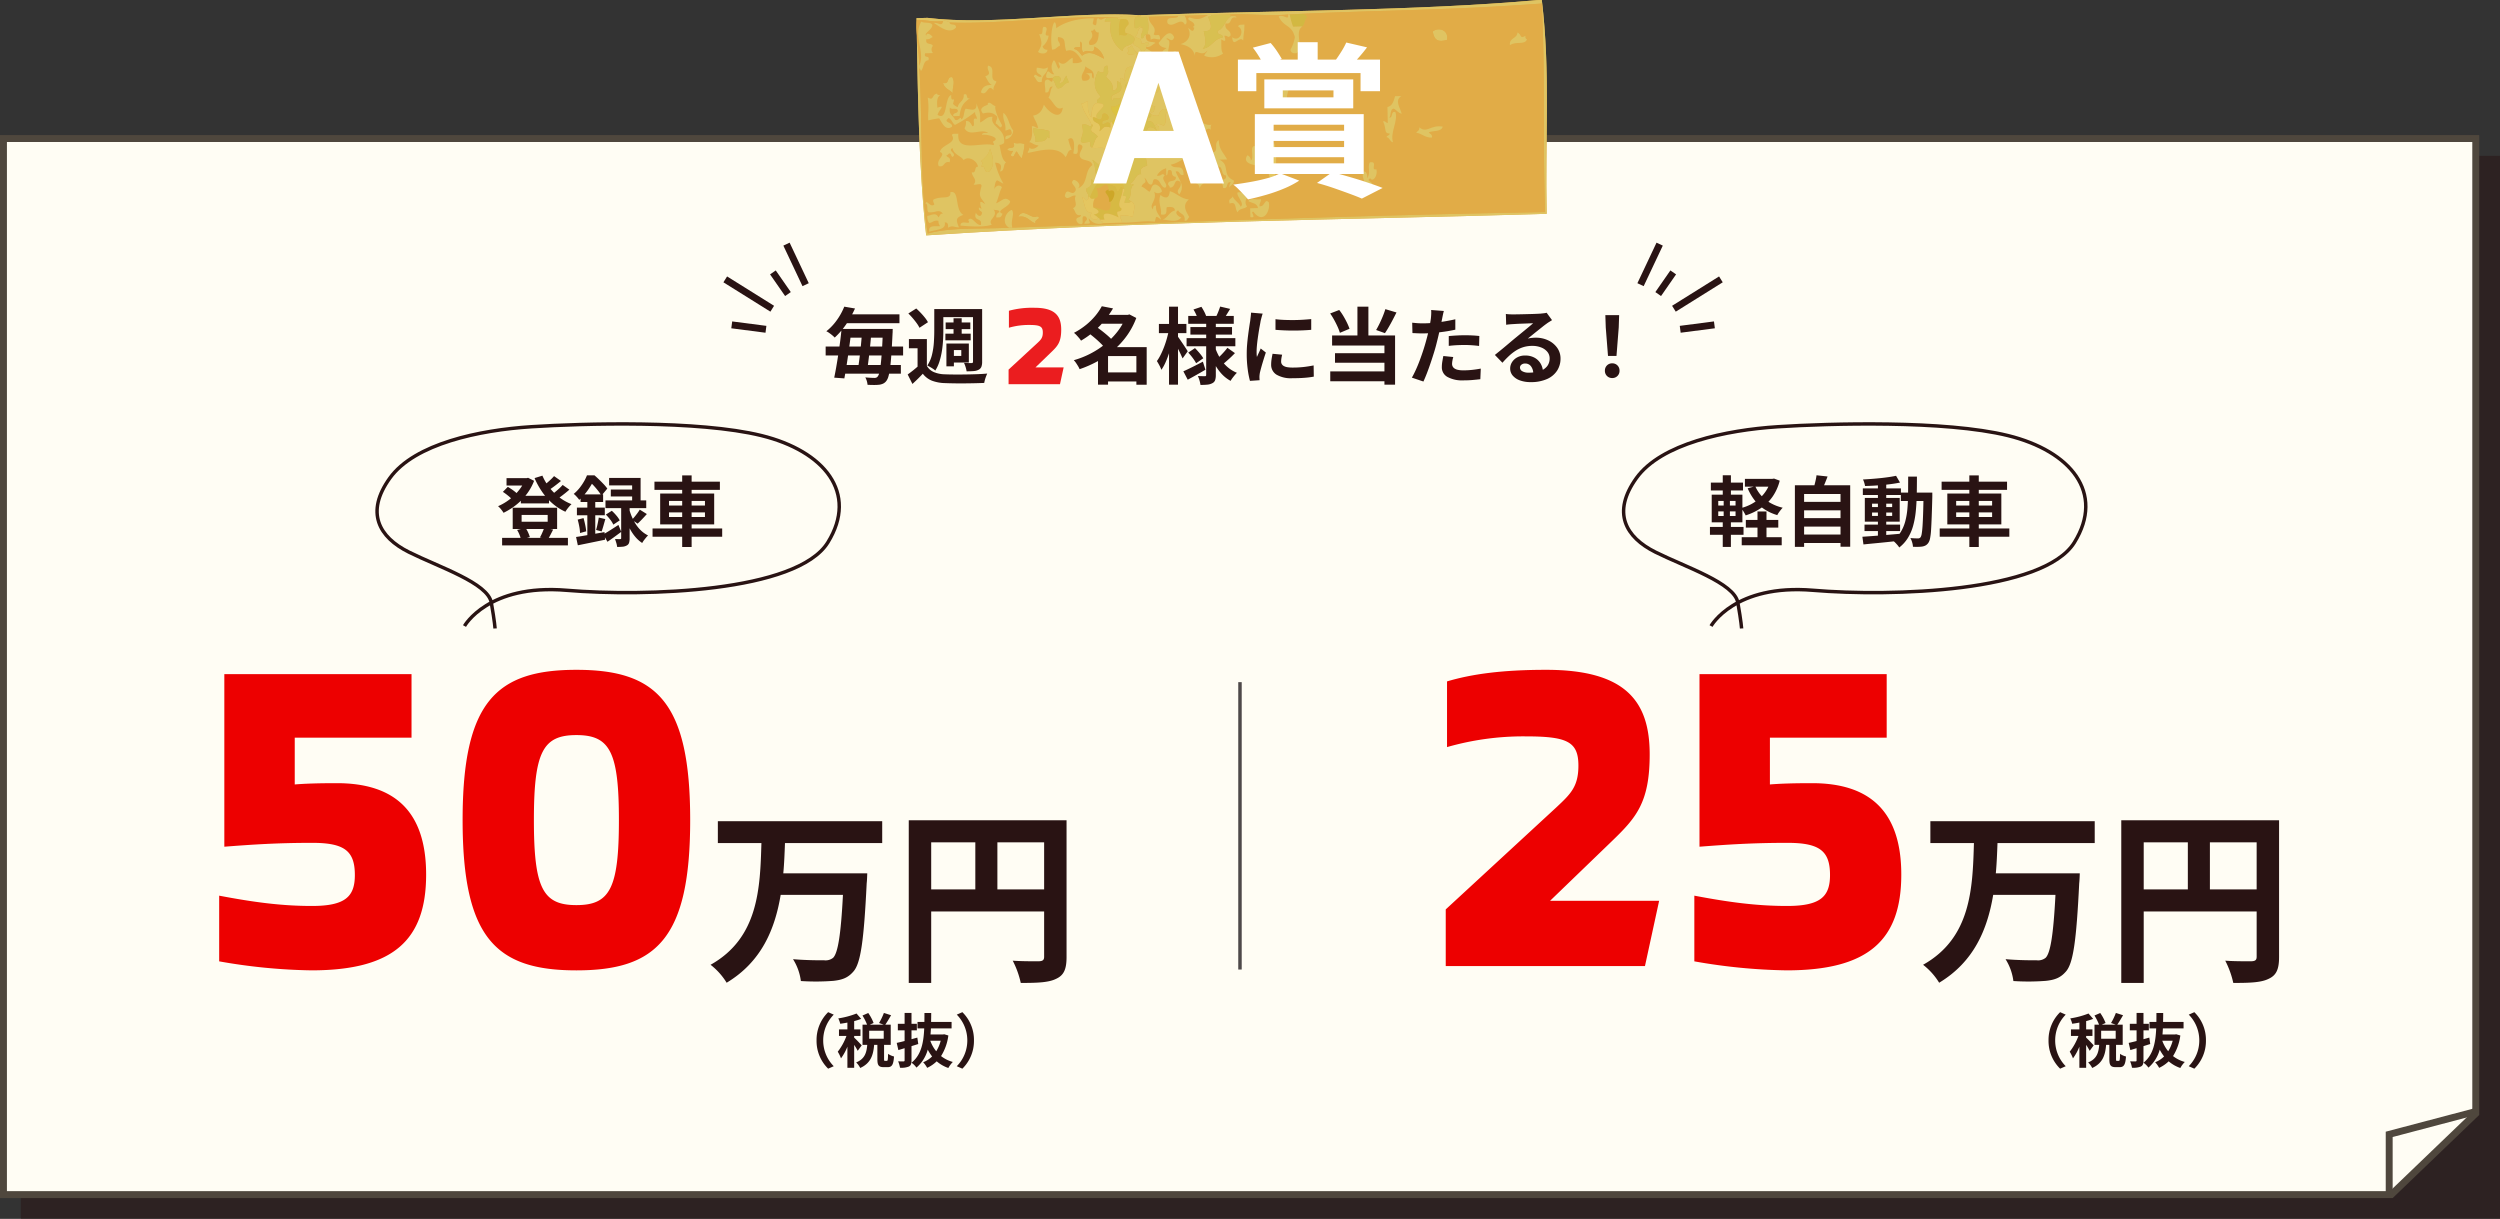
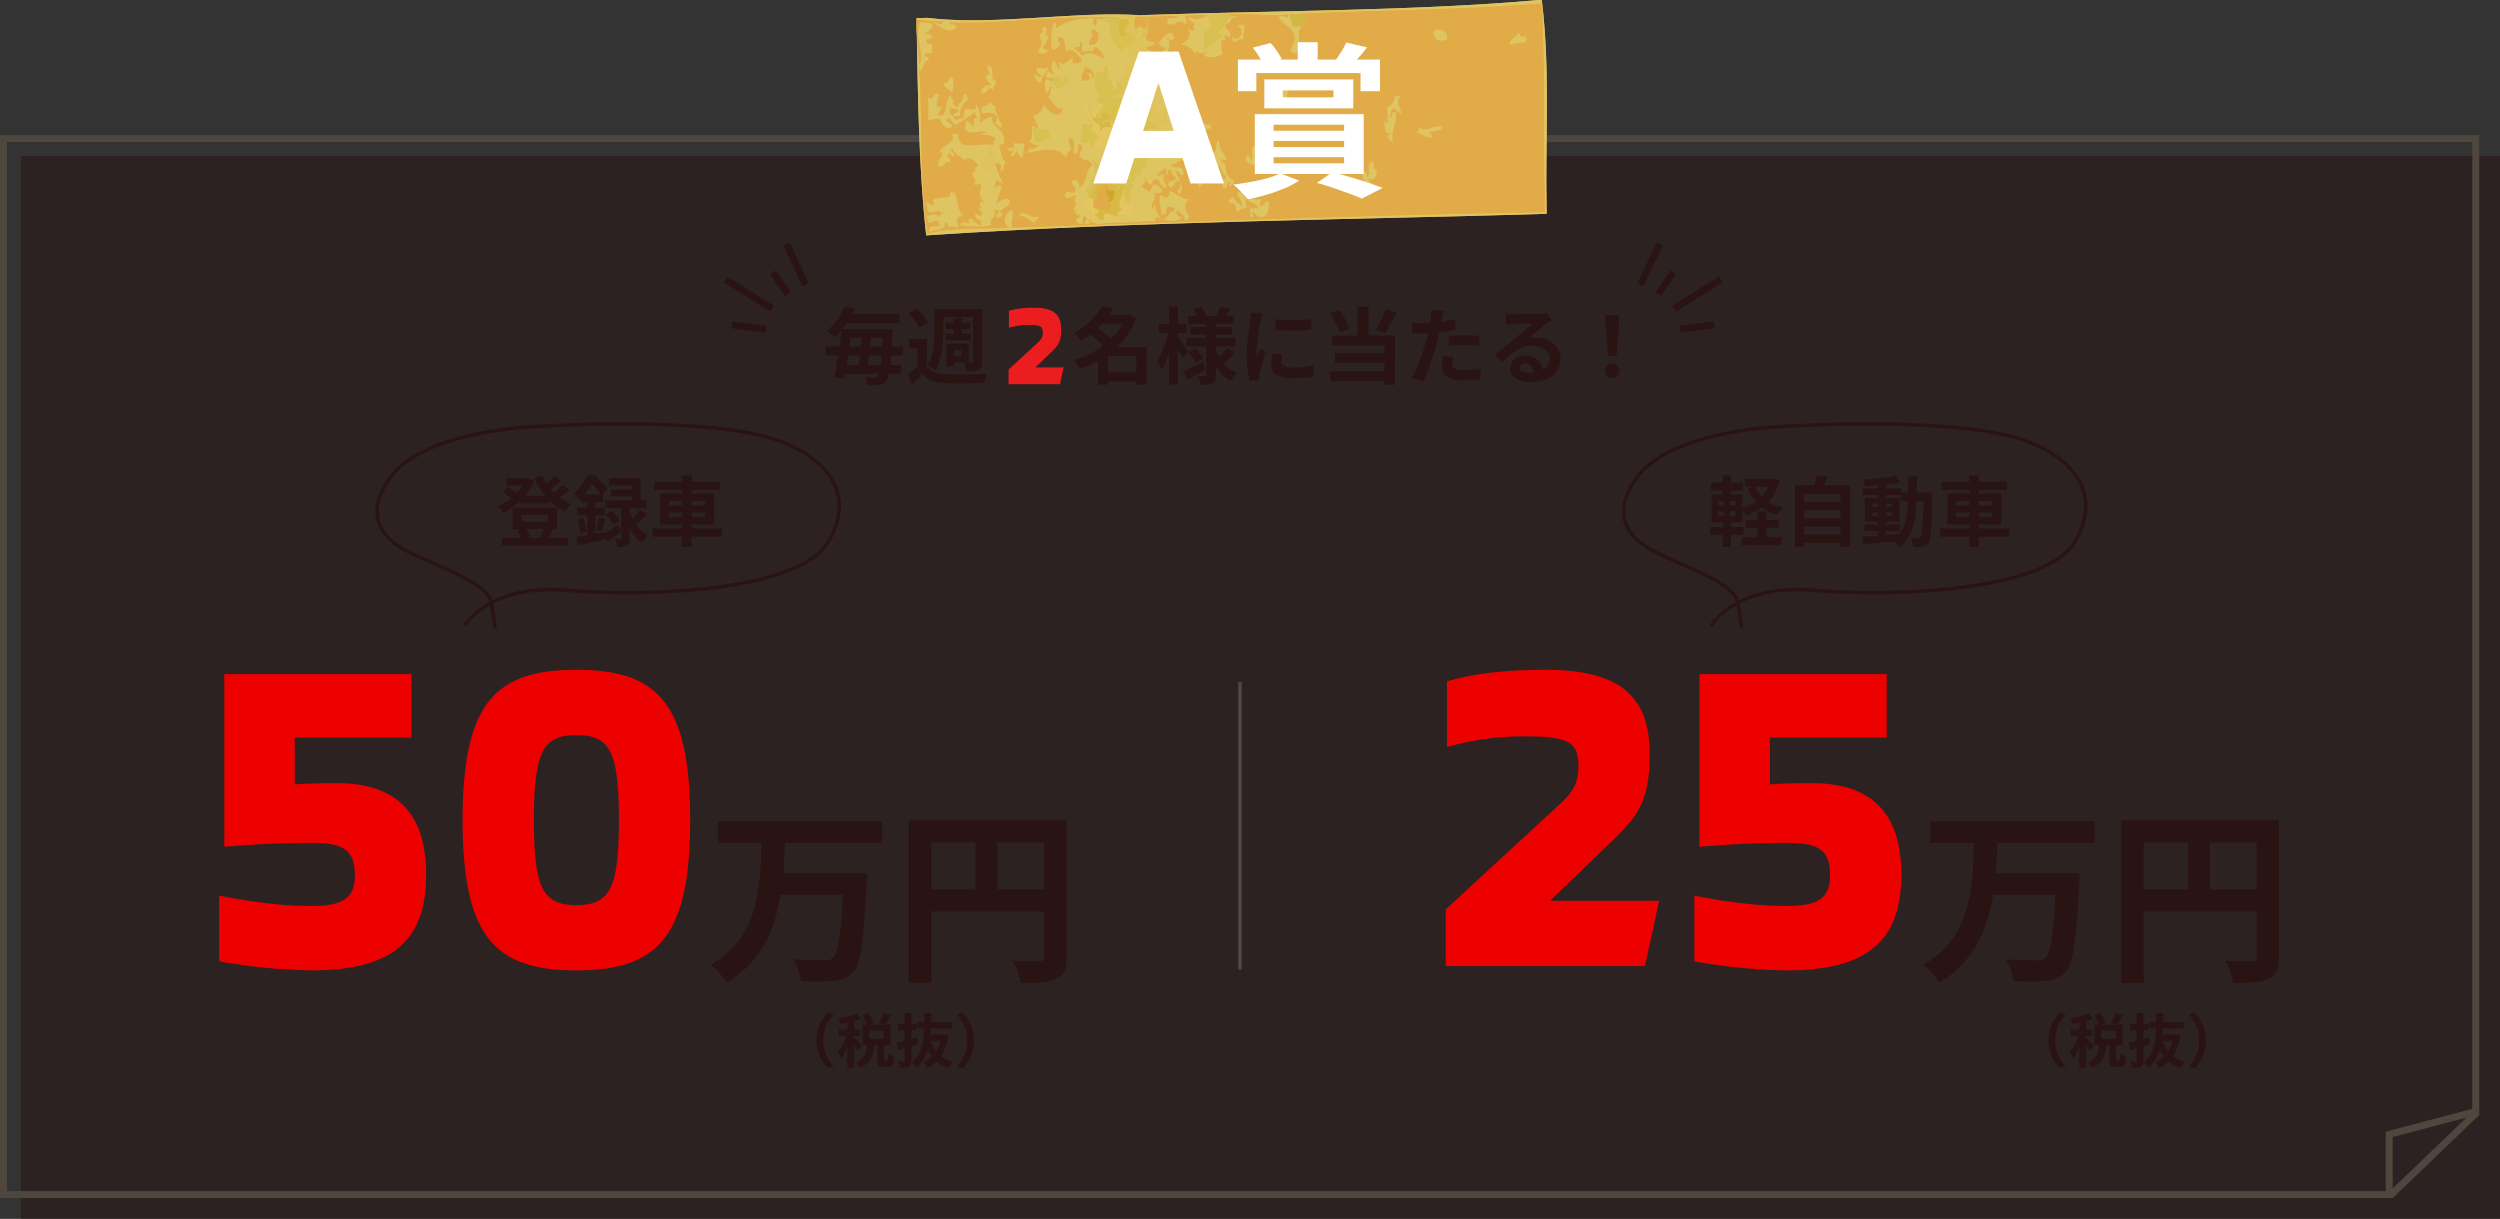
<svg xmlns="http://www.w3.org/2000/svg" width="722.002" height="352.004" viewBox="0 0 722.002 352.004">
  <rect x="0" y="0" width="722.002" height="352.004" fill="#333333" stroke="none" />
  <defs>
    <clipPath id="a">
      <path data-name="長方形 36262" fill="none" d="M0 0h182.079v67.981H0z" />
    </clipPath>
  </defs>
  <g data-name="グループ 124825">
    <g data-name="グループ 124821">
      <g data-name="グループ 124820">
        <g data-name="グループ 124808">
          <g data-name="グループ 32048">
            <path data-name="長方形 35410" fill="#291313" d="M6.002 45.003h716v307h-716z" opacity=".5" />
          </g>
          <g data-name="前面オブジェクトで型抜き 4" fill="#fffdf4">
-             <path d="M1 345.003V40.001h714.002l.002 281.577L690.6 345 1 345.003z" />
            <path d="M2 344.003l688.199-.002 23.805-22.85-.002-280.15H2v303.002m689.002 2.002v-.004L0 346.003V39.001h716.002l.002 283.002-25.002 24.002z" fill="#4f473d" />
          </g>
          <g data-name="グループ 124788">
            <path data-name="パス 75239" d="M417.53 279.003h57.536l4.092-18.848h-31.5l17.736-17.112c7.068-6.82 11.036-11.16 11.036-25.172 0-15.128-6.7-24.428-29.884-24.428-12.772 0-21.576 1.24-28.644 3.348v18.972a79.818 79.818 0 0122.444-3.1c12.028 0 15.5 1.364 15.5 8.432 0 6.076-2.232 8.184-6.324 12.028l-31.992 29.512zm105.772-52.824c-5.208 0-9.176.124-12.152.372v-13.516h33.728v-18.352h-54.064v49.848c8.06-.62 15.252-1.116 25.42-1.116 9.3 0 12.276 2.356 12.276 9.3 0 6.2-2.728 8.928-12.4 8.928-8.928 0-16.988-1.116-26.784-2.976v18.972a163.978 163.978 0 0026.66 2.6c23.684 0 33.108-8.8 33.108-27.652 0-18.472-9.3-26.408-25.792-26.408z" fill="#ed0000" />
            <g data-name="グループ 124787" fill="#291313">
              <path data-name="パス 75240" d="M604.958 243.476v-6.318h-47.466v6.318h12.582c-.376 13.014-.81 27.378-14.688 35.154a19.216 19.216 0 014.644 5.184c10.044-6.048 13.932-15.39 15.606-25.38h17.982c-.594 11.556-1.458 16.848-2.862 18.2a3.473 3.473 0 01-2.538.7c-1.62 0-5.292 0-9.018-.324a15.434 15.434 0 012.268 6.314 66.011 66.011 0 009.4-.054c2.43-.27 4.158-.81 5.778-2.7 2.102-2.372 3.02-8.906 3.83-25.484.108-.81.162-2.862.162-2.862h-24.246c.27-2.916.378-5.886.486-8.748zm33.264 13.392V243.26h13.5v13.608zm-19.116-13.608h12.744v13.608h-12.744zm39.092-6.372h-45.572v46.98h6.48V263.24h32.616v13.068c0 .918-.378 1.242-1.4 1.3-1.08 0-4.59.054-7.668-.162a26.247 26.247 0 012.322 6.426c4.806 0 8.046-.108 10.206-1.188 2.264-1.03 3.016-2.812 3.016-6.322z" />
              <path data-name="パス 75231" d="M594.967 308.635l1.615-.714a10.561 10.561 0 01-3.043-7.446 10.561 10.561 0 013.043-7.446l-1.615-.714a11.2 11.2 0 00-3.349 8.16 11.2 11.2 0 003.349 8.16zm9.69-6.732c-.323-.374-1.717-1.853-2.176-2.227v-.493h1.819v-1.887h-1.819v-2.4a17.726 17.726 0 002.023-.646l-1.343-1.547a24.3 24.3 0 01-5.27 1.411 7.007 7.007 0 01.561 1.547c.663-.085 1.36-.2 2.074-.34v1.972h-2.431v1.887h2.159a16.613 16.613 0 01-2.516 4.555 10.035 10.035 0 01.935 1.921 15.107 15.107 0 001.853-3.366v6.1h1.955v-6.63a14.9 14.9 0 011.02 1.717zm6.358-1.921h-4.2v-2.312h4.2zm.357 6.392c-.221 0-.255-.051-.255-.561v-4.063h1.921v-5.831h-1.564c.493-.714 1.105-1.734 1.666-2.72l-2.074-.664a18.267 18.267 0 01-1.394 2.907l1.326.476h-3.995l1.088-.476a13.054 13.054 0 00-1.544-2.889l-1.666.731a15.3 15.3 0 011.326 2.635h-1.312v5.831h1.36c-.187 2.227-.663 4.046-3.2 5.083a5.867 5.867 0 011.173 1.6c3.064-1.379 3.778-3.759 4.019-6.683h.935v4.08c0 1.768.323 2.363 1.836 2.363h1.119c1.224 0 1.683-.646 1.853-3.077a5.248 5.248 0 01-1.717-.765c-.034 1.768-.1 2.023-.357 2.023zm7.667-4.25c.646-.2 1.309-.408 1.955-.612l-.272-1.853-1.683.459v-2.567h1.547v-1.87h-1.547v-3.146h-1.992v3.145h-1.952v1.87h1.952v3.095c-.85.221-1.632.408-2.278.544l.478 2.074 1.8-.544v3.5c0 .238-.085.306-.306.323-.221 0-.918 0-1.564-.034a8.776 8.776 0 01.544 1.853 5.742 5.742 0 002.584-.357c.561-.306.731-.8.731-1.8zm8.432-1.564a10.948 10.948 0 01-1.292 3.043 10.291 10.291 0 01-1.717-3.043zm1-1.87l-.34.068h-3.6c.051-.578.085-1.156.119-1.751h5.967v-1.872H624.7c.017-.85.034-1.717.034-2.584h-1.955c0 .867 0 1.734-.017 2.584h-1.989v1.87h1.938c-.17 4.03-.833 7.652-3.672 9.913a5.638 5.638 0 011.428 1.411 10.415 10.415 0 003.264-5.2 12.185 12.185 0 001.258 1.972 7.63 7.63 0 01-2.584 1.681 7.344 7.344 0 011.156 1.615 10.031 10.031 0 002.754-1.887 10.19 10.19 0 003.366 1.925 7.681 7.681 0 011.292-1.738 9.683 9.683 0 01-3.4-1.7 14.6 14.6 0 002.108-5.95zm5.256-6.375l-1.615.714a10.561 10.561 0 013.043 7.446 10.561 10.561 0 01-3.043 7.446l1.615.714a11.2 11.2 0 003.349-8.16 11.2 11.2 0 00-3.349-8.16z" />
            </g>
          </g>
          <g data-name="グループ 124786">
            <path data-name="パス 75230" d="M239.171 308.635l1.615-.714a10.561 10.561 0 01-3.043-7.446 10.561 10.561 0 013.043-7.446l-1.615-.714a11.2 11.2 0 00-3.349 8.16 11.2 11.2 0 003.349 8.16zm9.69-6.732c-.323-.374-1.717-1.853-2.176-2.227v-.493h1.819v-1.887h-1.819v-2.4a17.726 17.726 0 002.023-.646l-1.343-1.547a24.3 24.3 0 01-5.27 1.411 7.007 7.007 0 01.561 1.547c.663-.085 1.36-.2 2.074-.34v1.972h-2.431v1.887h2.159a16.613 16.613 0 01-2.516 4.555 10.035 10.035 0 01.935 1.921 15.107 15.107 0 001.853-3.366v6.1h1.955v-6.63a14.9 14.9 0 011.02 1.717zm6.358-1.921h-4.2v-2.312h4.2zm.357 6.392c-.221 0-.255-.051-.255-.561v-4.063h1.921v-5.831h-1.564c.493-.714 1.105-1.734 1.666-2.72l-2.074-.664a18.267 18.267 0 01-1.394 2.907l1.326.476h-3.995l1.088-.476a13.054 13.054 0 00-1.544-2.889l-1.666.731a15.3 15.3 0 011.326 2.635h-1.312v5.831h1.36c-.187 2.227-.663 4.046-3.2 5.083a5.867 5.867 0 011.173 1.6c3.064-1.379 3.778-3.759 4.019-6.683h.935v4.08c0 1.768.323 2.363 1.836 2.363h1.119c1.224 0 1.683-.646 1.853-3.077a5.248 5.248 0 01-1.717-.765c-.034 1.768-.1 2.023-.357 2.023zm7.667-4.25c.646-.2 1.309-.408 1.955-.612l-.272-1.853-1.683.459v-2.567h1.547v-1.87h-1.547v-3.146h-1.992v3.145h-1.952v1.87h1.952v3.095c-.85.221-1.632.408-2.278.544l.478 2.074 1.8-.544v3.5c0 .238-.085.306-.306.323-.221 0-.918 0-1.564-.034a8.776 8.776 0 01.544 1.853 5.742 5.742 0 002.584-.357c.561-.306.731-.8.731-1.8zm8.432-1.564a10.948 10.948 0 01-1.292 3.043 10.291 10.291 0 01-1.717-3.043zm1-1.87l-.34.068h-3.6c.051-.578.085-1.156.119-1.751h5.967v-1.872h-5.917c.017-.85.034-1.717.034-2.584h-1.955c0 .867 0 1.734-.017 2.584h-1.989v1.87h1.938c-.17 4.03-.833 7.652-3.672 9.913a5.638 5.638 0 011.428 1.411 10.415 10.415 0 003.264-5.2 12.185 12.185 0 001.258 1.972 7.63 7.63 0 01-2.584 1.681 7.344 7.344 0 011.156 1.615 10.031 10.031 0 002.754-1.887 10.19 10.19 0 003.366 1.925 7.681 7.681 0 011.292-1.738 9.683 9.683 0 01-3.4-1.7 14.6 14.6 0 002.108-5.95zm5.256-6.375l-1.615.714a10.561 10.561 0 013.043 7.446 10.561 10.561 0 01-3.043 7.446l1.615.714a11.2 11.2 0 003.349-8.16 11.2 11.2 0 00-3.349-8.16z" fill="#291313" />
            <path data-name="パス 75237" d="M97.274 226.179c-5.208 0-9.176.124-12.152.372v-13.516h33.728v-18.352H64.786v49.848c8.06-.62 15.252-1.116 25.42-1.116 9.3 0 12.276 2.356 12.276 9.3 0 6.2-2.728 8.928-12.4 8.928-8.928 0-16.988-1.116-26.784-2.976v18.972a163.978 163.978 0 0026.66 2.6c23.684 0 33.108-8.8 33.108-27.652 0-18.472-9.3-26.408-25.792-26.408zm69.192 54.064c23.188 0 32.86-9.3 32.86-43.4s-9.672-43.4-32.86-43.4-32.864 9.3-32.864 43.4 9.676 43.4 32.864 43.4zm0-18.848c-9.672 0-12.276-4.836-12.276-24.552s2.6-24.552 12.276-24.552 12.276 4.836 12.276 24.552-2.604 24.552-12.276 24.552z" fill="#ed0000" />
            <path data-name="パス 75238" d="M254.782 243.476v-6.318h-47.466v6.318h12.582c-.376 13.014-.81 27.378-14.688 35.154a19.216 19.216 0 014.644 5.184c10.044-6.048 13.932-15.39 15.606-25.38h17.982c-.594 11.556-1.458 16.848-2.862 18.2a3.473 3.473 0 01-2.538.7c-1.62 0-5.292 0-9.018-.324a15.434 15.434 0 012.268 6.314 66.011 66.011 0 009.4-.054c2.43-.27 4.158-.81 5.778-2.7 2.102-2.372 3.02-8.906 3.83-25.484.108-.81.162-2.862.162-2.862h-24.246c.27-2.916.378-5.886.486-8.748zm33.264 13.392V243.26h13.5v13.608zM268.93 243.26h12.744v13.608H268.93zm39.092-6.372H262.45v46.98h6.48V263.24h32.616v13.068c0 .918-.378 1.242-1.4 1.3-1.08 0-4.59.054-7.668-.162a26.247 26.247 0 012.322 6.426c4.806 0 8.046-.108 10.206-1.188 2.264-1.03 3.016-2.812 3.016-6.322z" fill="#291313" />
          </g>
          <path data-name="パス 16089" d="M715.002 321.003l-25 6.6v17.4" fill="none" stroke="#4f473d" stroke-width="2" />
          <path data-name="線 57" fill="none" stroke="#4e4949" d="M358.109 197.003v83" />
          <path data-name="パス 75281" d="M244.257 94.996h11.64v2.52h-11.64zm-1.68 10.416h17.592v2.5h-17.592zm-4.128-5.328h22.368v2.568h-22.368zm4.9-9.312h16.416v2.568h-16.416zm11.616 4.224h2.856l-.012.24q-.012.24-.012.54a3.508 3.508 0 01-.024.468q-.168 3.528-.336 5.964t-.372 4a16.516 16.516 0 01-.468 2.448 4.151 4.151 0 01-.576 1.3 2.591 2.591 0 01-.936.816 4.048 4.048 0 01-1.152.336 12.821 12.821 0 01-1.488.072q-.888 0-1.9-.048a4.75 4.75 0 00-.2-1.068 4.872 4.872 0 00-.444-1.068q.864.072 1.572.108t1.092.036a1.28 1.28 0 00.54-.1 1.154 1.154 0 00.4-.336 2.858 2.858 0 00.456-1.116 19.515 19.515 0 00.4-2.388q.18-1.536.336-3.912t.276-5.712zm-11.928 0h2.9q-.216 1.752-.468 3.684t-.528 3.852q-.276 1.92-.552 3.648t-.54 3.1l-2.928-.216q.288-1.368.588-3.084t.588-3.612q.288-1.9.54-3.78t.396-3.592zm5.9 1.248h2.688q-.1 1.32-.24 2.76t-.3 2.844q-.156 1.4-.324 2.688t-.312 2.292h-2.712q.168-1.032.348-2.328t.336-2.712q.156-1.416.288-2.844t.228-2.7zm-5.112-7.68l3.1.528a32.3 32.3 0 01-1.524 2.952 25.187 25.187 0 01-1.92 2.832 22.3 22.3 0 01-2.412 2.616 7.336 7.336 0 00-.708-.66q-.42-.348-.876-.672a4.811 4.811 0 00-.84-.492 15.237 15.237 0 002.292-2.244 18.237 18.237 0 001.712-2.46 18.329 18.329 0 001.176-2.4zm23.856 9.36v8.856h-2.688v-6.192h-2.5v-2.664zm0 7.728a4.183 4.183 0 002 1.8 8.655 8.655 0 003.156.648q1.128.048 2.688.06t3.288-.012q1.732-.024 3.376-.084t2.916-.18q-.144.336-.324.8t-.324.984q-.144.516-.216.924-1.152.048-2.64.084t-3.084.048q-1.6.012-3.06-.012t-2.616-.072a11.548 11.548 0 01-3.708-.7 6.183 6.183 0 01-2.624-2.008q-.672.72-1.4 1.44t-1.6 1.512l-1.372-2.736q.744-.528 1.56-1.176t1.56-1.32zm-5.352-15.12l2.28-1.44q.648.576 1.308 1.272t1.212 1.392a8.263 8.263 0 01.864 1.3l-2.448 1.608a8.017 8.017 0 00-.792-1.308q-.528-.732-1.164-1.476t-1.26-1.348zm9.072-1.272h10.848v2.328h-10.848zm1.7 3.864h7.128v1.94h-7.12zm-.072 3.24h7.3v1.92h-7.3zm2.352-4.44h2.352v5.568h-2.352zm-5.564-2.66h2.616v6.216q0 1.3-.084 2.808t-.324 3.072a20.38 20.38 0 01-.7 3.012 11.014 11.014 0 01-1.216 2.648 4.223 4.223 0 00-.66-.516q-.42-.276-.864-.528a8.021 8.021 0 00-.78-.4 9.816 9.816 0 001.376-3.212 20.968 20.968 0 00.528-3.576q.108-1.8.108-3.312zm11.184 0h2.64v15.212a4 4 0 01-.216 1.452 1.666 1.666 0 01-.792.852 3.624 3.624 0 01-1.424.384q-.852.072-2.052.072a7.738 7.738 0 00-.288-1.224 9.062 9.062 0 00-.456-1.2q.672.024 1.308.036t.876.012a.428.428 0 00.312-.1.468.468 0 00.1-.336zm-6.6 9.96h5.4v5.472h-5.4v-1.9h3.216v-1.7h-3.216zm-1.08 0h2.16v6.576h-2.16zm45.456 8.328h10.732v2.612h-10.732zm-1.224-16.608h8.52v2.544h-8.52zm.648-2.5l3.24.624a27.837 27.837 0 01-2.364 3.4 26.519 26.519 0 01-3.024 3.144 24.605 24.605 0 01-3.852 2.772 5.844 5.844 0 00-.576-.78q-.36-.42-.744-.828a5.04 5.04 0 00-.72-.648 21.182 21.182 0 003.54-2.328 19.09 19.09 0 002.676-2.652 16.373 16.373 0 001.824-2.704zm6.96 2.5h.528l.48-.144 1.992 1.032a21.922 21.922 0 01-2.724 5.124 23.888 23.888 0 01-3.816 4.164 26.991 26.991 0 01-4.644 3.216 32.477 32.477 0 01-5.184 2.28 6.732 6.732 0 00-.456-.888q-.288-.48-.6-.936a5.386 5.386 0 00-.624-.768 25.22 25.22 0 004.836-1.912 25.241 25.241 0 004.344-2.848 21.414 21.414 0 003.516-3.608 16.358 16.358 0 002.352-4.236zm-10.752 5.252l2.16-1.848q.84.576 1.764 1.3t1.752 1.452a12.027 12.027 0 011.356 1.38l-2.332 2.06a11.883 11.883 0 00-1.248-1.4q-.792-.78-1.7-1.548t-1.752-1.396zm13.776 4.056h2.976v10.872h-2.976zm-8.184 0h9.624v2.592h-9.624v8.256h-2.9v-8.736l2.208-2.112zm23.16-9h13.148v2.256h-13.148zm.624 3.216h12.024v2.16h-12.024zm-1.1 3.192h14.084v2.352h-14.088zm9.7-9.12l2.88.672q-.5.816-.96 1.56t-.84 1.272l-2.232-.648q.312-.624.636-1.44t.508-1.416zm-7.7.84l2.28-.768q.408.624.8 1.368a7.491 7.491 0 01.564 1.3l-2.4.864a8.651 8.651 0 00-.5-1.344 12.861 12.861 0 00-.756-1.42zm9.78 11.064l2.184 1.536q-.792.84-1.692 1.656t-1.6 1.392l-1.848-1.392q.456-.408 1.008-.96t1.068-1.14q.524-.588.88-1.092zm-11.3 1.392l1.944-1.3q.648.648 1.344 1.476a10.532 10.532 0 011.056 1.452l-2.064 1.44a11.786 11.786 0 00-.984-1.524 15.555 15.555 0 00-1.3-1.544zm-1.416 5.4q1.1-.48 2.592-1.224t3.048-1.56l.744 2.328q-1.272.744-2.616 1.5t-2.5 1.384zm6.6-14.448h2.78v15.476a4.608 4.608 0 01-.2 1.524 1.586 1.586 0 01-.8.876 3.688 3.688 0 01-1.452.42q-.852.084-1.98.084a8.67 8.67 0 00-.288-1.32 6.8 6.8 0 00-.48-1.248q.624.024 1.236.036t.8.012a.381.381 0 00.312-.1.527.527 0 00.068-.304zm2.612 7.656a15.361 15.361 0 001.416 3.02 10.83 10.83 0 002.088 2.5 9.6 9.6 0 002.76 1.7 6.962 6.962 0 00-.636.684q-.348.42-.672.852a6.245 6.245 0 00-.516.792 9.947 9.947 0 01-2.772-2.216 14.637 14.637 0 01-2.088-3.132 21.79 21.79 0 01-1.452-3.768zm-16.272-6.888h7.944v2.664h-7.944zm2.928-4.992h2.592V111.1h-2.592zm-.048 6.816l1.584.528q-.24 1.44-.624 2.964t-.864 3a28.616 28.616 0 01-1.044 2.748 12.565 12.565 0 01-1.212 2.184 9.448 9.448 0 00-.588-1.3q-.4-.744-.708-1.224a13.113 13.113 0 001.1-1.848 24.517 24.517 0 00.984-2.256q.456-1.2.8-2.436t.572-2.36zm2.52 1.728q.192.24.612.852t.9 1.32q.48.708.876 1.32t.54.852l-1.488 2.064q-.216-.5-.552-1.224t-.732-1.488q-.4-.768-.744-1.44t-.612-1.1zm28.272-4.92q1.1.144 2.484.2t2.808.048q1.428-.012 2.748-.1t2.28-.18v3.1q-1.1.1-2.424.156t-2.712.06q-1.392 0-2.724-.06t-2.46-.156zm1.92 10.248q-.144.6-.216 1.068a6.225 6.225 0 00-.072.948 1.364 1.364 0 00.192.708 1.574 1.574 0 00.588.552 3.126 3.126 0 001.032.336 9.43 9.43 0 001.548.108 27.665 27.665 0 003.024-.156q1.416-.156 3-.468l.048 3.24a25.626 25.626 0 01-2.652.336q-1.5.12-3.54.12a8.178 8.178 0 01-4.608-1.044 3.324 3.324 0 01-1.516-2.892 10.273 10.273 0 01.108-1.452q.108-.756.3-1.668zm-5.616-11.856a6.817 6.817 0 00-.216.672q-.12.432-.228.84t-.156.624q-.072.5-.228 1.308t-.312 1.8q-.156 1-.3 2.028t-.228 1.992q-.088.96-.088 1.68 0 .336.012.768a4.716 4.716 0 00.088.792q.168-.408.36-.816t.384-.828q.192-.42.336-.8l1.488 1.172q-.336.984-.684 2.112t-.624 2.124q-.276 1-.42 1.644-.048.264-.084.6a5.262 5.262 0 00-.036.528q0 .192.012.468t.036.516l-2.784.192a24.711 24.711 0 01-.648-3.324 33.021 33.021 0 01-.288-4.524q0-1.344.12-2.736t.288-2.676q.168-1.284.324-2.34t.276-1.752q.048-.5.132-1.14t.112-1.212zm27.36-2.016h3.168v9.84h-3.168zm-7.872 1.968l2.616-1.008a15.924 15.924 0 011.224 1.788q.576.972 1.032 1.92a16.068 16.068 0 01.72 1.716l-2.784 1.176a12.717 12.717 0 00-.66-1.752q-.444-.984-1-1.992a18.3 18.3 0 00-1.148-1.848zm15.936-1.248l3.216.96q-.528 1.056-1.1 2.148t-1.144 2.072q-.564.984-1.092 1.752l-2.544-.912q.48-.816.984-1.848t.948-2.124q.444-1.088.732-2.048zm-15.38 7.608h18.188V111.1h-3.072V99.8h-15.116zm.84 5.112h15.38v2.76h-15.384zm-1.372 5.26h17.232v2.852h-17.232zm32.808-17.452q-.144.48-.288 1.176t-.216 1.08q-.168.816-.42 1.992t-.552 2.5q-.3 1.32-.612 2.52-.312 1.272-.768 2.748t-.972 3q-.516 1.524-1.044 2.9t-1.032 2.46l-3.336-1.124q.528-.912 1.128-2.22t1.164-2.82q.564-1.512 1.044-3t.816-2.76q.24-.84.456-1.728t.384-1.728q.168-.84.3-1.572t.2-1.284q.072-.672.1-1.344a7.4 7.4 0 00-.024-1.08zm-6.12 3.576q1.464 0 3.048-.144t3.192-.408q1.608-.264 3.192-.624v3q-1.488.336-3.168.576t-3.312.372q-1.632.132-3 .132-.864 0-1.56-.036t-1.344-.06l-.072-3q.936.1 1.608.144t1.416.048zm7.536 3.676q1.008-.1 2.232-.168t2.376-.072q1.032 0 2.1.048t2.124.168l-.072 2.88q-.888-.12-1.956-.2t-2.172-.084q-1.224 0-2.364.06t-2.268.2zm1.3 6.048a10.467 10.467 0 00-.24 1.044 5.5 5.5 0 00-.1.948 1.588 1.588 0 00.168.72 1.592 1.592 0 00.528.588 2.836 2.836 0 001 .4 7.394 7.394 0 001.6.144 23.151 23.151 0 002.46-.132q1.236-.132 2.532-.372l-.128 3.064q-1.012.12-2.232.228t-2.664.108a8.789 8.789 0 01-4.62-1 3.146 3.146 0 01-1.6-2.82 9.788 9.788 0 01.144-1.656q.144-.84.288-1.56zm15.188-12.436q.5.072 1.08.1t1.1.024q.384 0 1.152-.012t1.74-.036l1.932-.048q.96-.024 1.74-.06t1.212-.06q.744-.072 1.176-.132a3.892 3.892 0 00.648-.132l1.56 2.136q-.408.264-.84.528a9.763 9.763 0 00-.84.576q-.48.336-1.152.876t-1.428 1.14q-.756.6-1.464 1.176t-1.284 1.032a9.208 9.208 0 011.152-.2 10.433 10.433 0 011.128-.06 8.225 8.225 0 013.66.792 6.593 6.593 0 012.568 2.148 5.291 5.291 0 01.952 3.1 6.343 6.343 0 01-.96 3.432 6.626 6.626 0 01-2.892 2.448 11.315 11.315 0 01-4.836.912 8.769 8.769 0 01-2.984-.48 4.9 4.9 0 01-2.1-1.368 3.091 3.091 0 01-.768-2.088 3.367 3.367 0 01.54-1.836 4.013 4.013 0 011.508-1.38 4.627 4.627 0 012.244-.528 5.5 5.5 0 012.8.66 4.581 4.581 0 011.752 1.764 5.113 5.113 0 01.636 2.424l-2.812.384a3.43 3.43 0 00-.66-2.124 2.049 2.049 0 00-1.692-.8 1.607 1.607 0 00-1.08.348 1.034 1.034 0 00-.408.8 1.226 1.226 0 00.672 1.08 3.341 3.341 0 001.752.408 10.167 10.167 0 003.408-.492 4.254 4.254 0 002.052-1.416 3.588 3.588 0 00.684-2.2 2.926 2.926 0 00-.66-1.9 4.328 4.328 0 00-1.788-1.264 6.737 6.737 0 00-2.544-.456 8.772 8.772 0 00-2.544.348 9.013 9.013 0 00-2.172.984 13.294 13.294 0 00-1.992 1.54 25.792 25.792 0 00-1.932 2l-2.184-2.256q.648-.528 1.464-1.188t1.668-1.38q.852-.72 1.608-1.356t1.284-1.068l1.176-.96q.676-.552 1.392-1.14.72-.588 1.368-1.128t1.08-.924q-.36 0-.936.024t-1.26.048l-1.368.048q-.684.024-1.272.06l-.972.06q-.48.024-1.008.072t-.96.12zm29.5 12.12l-.648-8.208-.12-3.576h3.984l-.12 3.576-.648 8.208zm1.22 6.384a2.05 2.05 0 01-1.512-.6 2.05 2.05 0 01-.6-1.512 2.08 2.08 0 01.6-1.536 2.05 2.05 0 011.512-.6 2.05 2.05 0 011.512.6 2.08 2.08 0 01.6 1.536 2.05 2.05 0 01-.6 1.512 2.05 2.05 0 01-1.512.6z" fill="#291313" />
          <path data-name="パス 75282" d="M291.278 110.964h14.844l1.06-4.864h-8.128l4.576-4.416c1.824-1.76 2.848-2.88 2.848-6.5 0-3.9-1.728-6.3-7.712-6.3a25.582 25.582 0 00-7.392.864v4.9a20.6 20.6 0 015.792-.8c3.1 0 4 .352 4 2.176 0 1.568-.576 2.112-1.632 3.1l-8.256 7.616z" fill="#eb1d1f" />
          <path data-name="パス 75283" d="M150.421 143.18h8.14v2.2h-8.14zm-5.412 12.162h19.008v2.178h-19.008zm1.276-17.248h6.16v2.134h-6.16zm5.324 0h.462l.44-.11 1.738.88a15.46 15.46 0 01-1.54 3 16.437 16.437 0 01-2.09 2.563 17.966 17.966 0 01-2.486 2.079 21.244 21.244 0 01-2.706 1.595 8.132 8.132 0 00-.715-1 6.651 6.651 0 00-.869-.913 15.47 15.47 0 002.431-1.32 15.5 15.5 0 002.244-1.8 14.984 14.984 0 001.851-2.158 10.111 10.111 0 001.243-2.354zm5.038-.726a15.028 15.028 0 001.991 3.388 15.654 15.654 0 002.882 2.86 14.1 14.1 0 003.531 1.98q-.286.264-.627.649t-.638.792a7.747 7.747 0 00-.495.759 15.5 15.5 0 01-3.707-2.376 17.678 17.678 0 01-2.981-3.322 22.763 22.763 0 01-2.222-4.026zm-11.418 4.686l1.43-1.452q.484.286 1.012.638t1 .726a5.621 5.621 0 01.759.7l-1.5 1.606a9.835 9.835 0 00-1.2-1.122 15.851 15.851 0 00-1.501-1.096zm14.784-4.554l2 1.408q-.924.77-1.925 1.518t-1.837 1.276l-1.562-1.232q.528-.374 1.144-.891t1.2-1.067a13.484 13.484 0 00.98-1.012zm2.486 2.552l1.936 1.364q-.924.814-1.991 1.628a21.534 21.534 0 01-1.947 1.342l-1.584-1.232q.594-.4 1.243-.924t1.276-1.1a13.267 13.267 0 001.067-1.078zm-11.858 8.668v1.96h7.528v-1.96zm-2.572-2.09h12.826v6.138h-12.826zm1.276 6.424l2.42-.616a8.331 8.331 0 01.757 1.342 8.727 8.727 0 01.495 1.32l-2.548.726a7.612 7.612 0 00-.429-1.364 9.689 9.689 0 00-.697-1.408zm7.832-.66l2.574.55-.792 1.54a13.054 13.054 0 01-.726 1.254l-2.31-.528a9.056 9.056 0 00.473-.891q.231-.5.44-1t.339-.925zm27.586-5.214l2.046 1.276q-.66.748-1.364 1.485t-1.3 1.287l-1.648-1.122q.374-.374.792-.88t.814-1.046a10.573 10.573 0 00.66-1zm-9.794 1.43l1.72-1.1a14.025 14.025 0 011.32 1.375 7.346 7.346 0 01.968 1.4l-1.848 1.229a7.158 7.158 0 00-.891-1.441 14.317 14.317 0 00-1.269-1.463zm.95-10.582h9.086v7.744h-2.442v-5.592h-6.644zm.484 3.344h7.524v2h-7.524zm-1.54 3.146h11.77v2.222h-11.77zm4.532 1.144h2.442v9.79a4.337 4.337 0 01-.168 1.328 1.307 1.307 0 01-.671.759 2.969 2.969 0 01-1.188.352q-.682.066-1.584.066a5.959 5.959 0 00-.228-1.141q-.187-.636-.385-1.144.462.022.891.022h.583q.2 0 .253-.066a.345.345 0 00.055-.22zm-5.17 8.668q.836-.462 2-1.2t2.378-1.528l.814 2-2.013 1.478q-1.023.746-1.969 1.384zm7.544-7.106a15.672 15.672 0 00.715 2.024 15.058 15.058 0 001.1 2.09 9.7 9.7 0 001.54 1.881 8.356 8.356 0 002.035 1.419 6.382 6.382 0 00-.583.627q-.317.385-.625.792a4.947 4.947 0 00-.482.759 9 9 0 01-1.927-1.694 12.838 12.838 0 01-1.485-2.142 18.053 18.053 0 01-1.067-2.28q-.429-1.12-.693-2.09zm-14.1-4.444h6.512v2.2h-6.512zm-1.056 3.806h8.056v2.222h-8.056zm.22 3.476l1.694-.44q.264.924.484 1.991a16.126 16.126 0 01.286 1.837l-1.782.484a12.287 12.287 0 00-.22-1.881q-.198-1.067-.462-1.991zm-.464 5.018q1.056-.154 2.4-.385t2.827-.5l2.981-.528.176 2.2-4.125.85q-2.079.429-3.751.763zm6.556-5.61l1.892.44q-.264.946-.539 1.914t-.517 1.65l-1.606-.418q.154-.506.3-1.144t.275-1.287q.131-.651.197-1.157zm-3.3-5.808h2.288v11.834l-2.288.418zm-.11-6.38h1.386v.506h.748v.682a31.4 31.4 0 01-1.694 2.827 16.333 16.333 0 01-2.686 3.067 4.067 4.067 0 00-.44-.594q-.286-.33-.583-.638a3.492 3.492 0 00-.561-.484 11.82 11.82 0 001.672-1.7 15.537 15.537 0 001.28-1.868 12.653 12.653 0 00.88-1.8zm.352 0h1.826q.638.55 1.342 1.232t1.334 1.351a11.184 11.184 0 011.023 1.243l-1.694 2.024a11.885 11.885 0 00-.9-1.309q-.572-.737-1.221-1.452a12.114 12.114 0 00-1.268-1.221h-.44zm19.14 1.826h18.9v2.372h-18.898zm-.548 13.506h20.11v2.4h-20.11zm8.558-15.312h2.728v20.678h-2.728zm-3.806 10.67v1.342h10.384v-1.342zm0-3.3v1.32h10.384v-1.32zm-2.552-2.134h15.6v8.91h-15.6z" fill="#291313" />
          <path data-name="パス 75284" d="M504.198 150.15h9.372v2.222h-9.372zm-1.188 4.994h11.55v2.336h-11.55zm.924-16.852h8.14v2.266h-8.14zm3.63 9.416h2.6v8.888h-2.6zm3.828-9.416h.484l.462-.088 1.65.616a14.184 14.184 0 01-2.134 4.708 12.978 12.978 0 01-3.356 3.252 17.343 17.343 0 01-4.345 2.068q-.22-.462-.605-1.1a5.328 5.328 0 00-.759-1.012 13.225 13.225 0 002.937-1.122 12.283 12.283 0 002.508-1.749 10.687 10.687 0 001.936-2.321 10.618 10.618 0 001.221-2.86zm-4.466 2.134a9.85 9.85 0 001.782 2.772 10.638 10.638 0 002.662 2.1 13.331 13.331 0 003.476 1.332 7.726 7.726 0 00-.55.627q-.308.385-.583.781a5.021 5.021 0 00-.429.726 13.88 13.88 0 01-3.729-1.694 11.682 11.682 0 01-2.827-2.607 15.4 15.4 0 01-2-3.443zm-12.828-1.056h9.284v2.266h-9.284zm-.264 12.8h9.7v2.288h-9.7zm3.7-14.916h2.354v6.512h-2.354zm.264 6.49h1.8v6.138h.286v8.078h-2.354v-8.074h.264zm-1.562 3.938v1.342h4.994v-1.338zm0-3.014v1.32h4.994v-1.32zm-1.892-1.8h8.866v7.986h-8.866zm25.806 2.068h11.966v2.444h-11.968zm0 4.708h11.966v2.442h-11.968zm0 4.73h11.966v2.442h-11.968zm-1.784-14.234h15.972v17.754h-2.794V142.67h-10.516v15.268h-2.662zm6.248-2.882l3.19.352q-.4 1.078-.836 2.112t-.814 1.782l-2.42-.44q.176-.55.352-1.221t.319-1.342q.143-.671.209-1.243zm13.86 14.256h10.274v1.866h-10.274zm-.484-10.472h11v1.914h-11zm4.356-1.54h2.4v15.778h-2.4zm-4.488 15.51q1.386-.088 3.168-.22t3.773-.3q1.991-.165 3.971-.341l.022 2q-1.87.2-3.773.4t-3.652.364q-1.749.165-3.201.319zm2.794-7v.99h5.808v-.99zm0-2.552v.99h5.808v-.99zm-2.09-1.65h10.076v6.842h-10.076zm9.02-6.4l1.144 1.958q-1.386.286-3.113.5t-3.531.33q-1.8.121-3.454.165a7.115 7.115 0 00-.231-.957 6.084 6.084 0 00-.363-.935q1.232-.066 2.53-.165t2.563-.231q1.265-.132 2.4-.3t2.055-.363zm1.386 4.862h7.63v2.42h-7.63zm6.556 0h2.53v1.166q-.088 3.388-.176 5.753t-.187 3.894a16.984 16.984 0 01-.286 2.387 3.541 3.541 0 01-.451 1.234 2.462 2.462 0 01-.781.781 3.2 3.2 0 01-.957.341 8.045 8.045 0 01-1.232.1q-.726.011-1.518-.011a5.492 5.492 0 00-.231-1.277 5.514 5.514 0 00-.517-1.254q.7.066 1.3.088t.9.022a.98.98 0 00.44-.088.986.986 0 00.33-.286 2.969 2.969 0 00.31-1.023q.132-.759.231-2.178t.169-3.663q.077-2.244.121-5.434zm-4.444-4.62h2.53q0 2.816-.055 5.346t-.286 4.763a24.387 24.387 0 01-.77 4.136 13.546 13.546 0 01-1.507 3.467 10.511 10.511 0 01-2.486 2.75 5.325 5.325 0 00-.517-.7q-.319-.374-.66-.715a4.459 4.459 0 00-.671-.565 9.128 9.128 0 002.24-2.431 11.479 11.479 0 001.32-3.058 20.826 20.826 0 00.638-3.7q.176-2.013.2-4.334t.024-4.957zm9.658 1.452h18.9v2.376h-18.9zm-.55 13.51h20.11v2.4h-20.11zm8.558-15.312h2.728v20.678h-2.728zm-3.806 10.67v1.342h10.384v-1.342zm0-3.3v1.32h10.384v-1.32zm-2.552-2.134h15.6v8.91h-15.6z" fill="#291313" />
          <path data-name="線 62" fill="none" stroke="#291313" stroke-width="2" d="M479.312 70.507l-5.527 11.71" />
          <path data-name="線 63" fill="none" stroke="#291313" stroke-width="2" d="M483.232 78.669l-4.346 6.254" />
          <path data-name="線 65" fill="none" stroke="#291313" stroke-width="2" d="M496.998 80.681l-13.568 8.48" />
          <path data-name="線 66" fill="none" stroke="#291313" stroke-width="2" d="M495.123 93.818l-9.877 1.28" />
          <path data-name="線 62" fill="none" stroke="#291313" stroke-width="2" d="M227.139 70.507l5.527 11.709" />
          <path data-name="線 63" fill="none" stroke="#291313" stroke-width="2" d="M223.217 78.67l4.346 6.254" />
          <path data-name="線 65" fill="none" stroke="#291313" stroke-width="2" d="M209.454 80.681l13.568 8.48" />
          <path data-name="線 66" fill="none" stroke="#291313" stroke-width="2" d="M211.328 93.82l9.877 1.281" />
          <g data-name="グループ 34083" transform="translate(264.667 -.001)" clip-path="url(#a)" fill-rule="evenodd">
            <path data-name="パス 59065" d="M2.817 67.981c60.759-4.069 120.69-4.466 179.2-6.231-.481-21.85 1.113-40.723-1.411-61.75l-1.36.04c-34.513 3.1-75.878 3-114.48 4.349l-.453.013C46.476 3.134 22.079 7.5 3.191 5.158L.023 5.25c0 .186.008.377.013.568v.037c-.035.72-.035 1.401-.021 2.071l.007.313c.014.627.046 1.238.087 1.827.306 17.3.6 38.966 2.708 57.915M110.901 4.01c9.084-.424 17.531-.669 26.066-.928-8.535.259-16.977.5-26.061.928z" fill="#e1ac47" />
            <path data-name="パス 59066" d="M153.24 11.521c-2.4.661-3.7.309-4.129-2.438 1.641-1.3 4.65-.5 4.129 2.438" fill="#dfc462" />
            <path data-name="パス 59067" d="M72.881 22.541c-1.035.8-.662 1.264-.394 2.559-.534.095-1.291-.053-1.348.55-1.429-.2-.988 1.6-2.692 1.1 2.362-2.313 4.562-4.355 2.08-8.229l.448-.013c1.2.678 1.191 2.779 1.906 4.034" fill="#dec35a" />
            <path data-name="パス 59068" d="M50.021 12.986c-.918-1.617 1.739-1.5.361-4.089.527.064.8-.14.889-.542.471.321.5 1.166 1.378.987-.045 2.1-.446 3.836-2.628 3.644" fill="#e1ac47" />
            <path data-name="パス 59069" d="M51.145 22.663c-.532-.07-.4-.919-.484-1.523l-1.814.053c1.8.389 1.657 2.509-.855 2.071-.842-1.7.554-2.292.808-4.112.952.961 2.783.887 2.346 3.51" fill="#e1ac47" />
            <path data-name="パス 59070" d="M34.846 62.456c1.673.749-1.034.785-.407 2.054-1.813-.479-2.391-2.408-5.025-1.9 1.462-2.866 3.784.937 5.432-.158" fill="#dfc462" />
            <path data-name="パス 59071" d="M26.251 43.296c.162-1.158 2.664.194 1.768-2.093 1.519.5 1.538-.2 3.18.412a14.413 14.413 0 01-.814 4.119 8.661 8.661 0 01-1.4-2.007c-.789.481-.691 2.292-1.788 1.074 1.27-2.1.536-.649-.943-1.5" fill="#dfc462" />
            <path data-name="パス 59072" d="M10.483 26.902c-.913-1.011-2.434-1.3-2.791-2.977 2 .632.924-2.01 2.685-1.615.866 1.72-.007 2.458.106 4.592" fill="#dfc462" />
            <path data-name="パス 59073" d="M9.567 6.5a2.36 2.36 0 00-1.826-.457C4.716 6.5 2.767 5.67.034 5.761c-.224 4.983.738 8.555.756 13.255 0 .17.008.341.012.511C1.843 34.215.841 52.66 3.258 67.458c6.6-1.9 15.569-1.25 23.507-1.7l.907-.027c56.2-1.829 101.915-3.605 153.881-4.473-.751-24.588.109-35.477-.924-60.233-28.6 2.091-48.086 1.888-72.842 3.144l-.453.013c-6.059.548-10.956-.282-16.756-.028l-5.43.158-.906.027-6.791.2-1.81.052-8.6.25-.454.013-1.81.046c0-.17-.007-.336-.012-.511 38.6-1.351 79.967-1.25 114.48-4.349l1.36-.04c2.524 21.027.93 39.9 1.411 61.751-58.511 1.765-118.441 2.161-179.2 6.23C.519 47.229.373 23.2.022 5.25l3.168-.092C22.077 7.5 46.476 3.134 64.312 4.4c-2.26.98-3.936-.5-5.868.681C41.134 4.422 24.16 7.048 9.567 6.5" fill="#dfc462" />
            <path data-name="パス 59074" d="M107.787 4.164c24.757-1.257 44.248-1.053 72.843-3.144 1.033 24.756.172 35.644.923 60.233-51.967.868-97.685 2.644-153.881 4.473-.532-2.238.808-3.974-.116-5.107-1.981.654-3.01 3.981-.79 5.134-7.939.455-16.914-.2-23.508 1.7C.841 52.657 1.842 34.215.8 19.527c.1.407.464.491.476 1.007.921-.846.583-3.027 2.194-3.133.522-1.664-1.47-.344-.949-2.009l2.26-.066a1.538 1.538 0 01-.046-2.046c-.311-1.034-2.291-.072-1.86-1.983.952.186 1.194-.38 1.8-.563-.136-.464-1.726-1.667-1.824-.457-.866-.644 1.813-1.684 1.749-3.113-.555-.92-2.37-.341-3.193-.933-2.535 4.326 1.293 8.795-.618 12.785-.018-4.7-.98-8.272-.756-13.259 2.732-.091 4.682.735 7.707.286-.369 1.867-1.329.353-2.7.588 2.081 1.348 4.54 3.271 6.36 1.356.167-1.419-1.7-.435-1.838-1.483 14.598.543 31.573-2.082 48.881-1.422l-.453.013-3.168.092c-1.125.086-1.383 1-2.268.066-.833.1-.234 1.736-.854 2.067-1.325-.4-.531-.745-.5-2.027-5.228-.065-9.021 1.454-10.805 2.864-.241-4.545-2.11.858-1.217 6.166 1.128.047 1.383-.842 2.24-1.091.16-1.233-.853-1.082-.509-2.538 2.6.259 1.516 1.663 2.355 4.021 2.181-.824 3.465 1.1 4.6 2.93-.524.6-1.588.62-2.706.588a258.38 258.38 0 01-.034-1.53c-1.335.362-2.251 2.815-4.049 1.138-.013 1.393.777 1 .047 2.041-.67-.6-.738-1.924-1.418-2.511a3.3 3.3 0 00.096 4.086c-1.326.183-1.73-2-2.262.067-.423 1.548 1.023.879 1.83.967 0 .17.009.341.012.516-.261 1.534-.98-.467-1.807.052-1.006.247-.128 2.514-.371 3.58 1.7.5.675-1.935 2.226-1.591-.862.562-.575 2.361-1.284 3.1 1.78 1.677 2.213 3.914 4.138 2.943-.547 4.084-4.242 1.187-5.446-.868-.485 1.651-1.326 2.9-3.1 3.153.684 1.884.821 1.359 1.442 3.542-.812.082-.971-.6-1.825-.457.19 2.021.113 3.767-.8 4.612.773-.049 1.146.765 2.745.936-.591.757-1.981 1.413-2.709.59.148.83-.4.893-.413 1.548 2.443-.321 8.612-2.526 10.894 1.22.64-.641.565-2.058 1.767-2.1a17.269 17.269 0 01-.977-3.035c1.8-1.381 1.935 1.971 1.448 4.042 2.3.965.607-2.341 1.755-2.609 2.454.61-1.088 2.494.543 4.073.97.776 2.926.373 3.22 1.954-2.473 1.608-1.026 5.665-4.389 6.765 1.356-.588.339-2.233-.965-2.525-1.517 1.006.818 1.762.525 3.047-1.041 2.205-2.572-1.44-3.137 1.622.725 1.527 1.981-.477 3.17-.092-.783 1.316.927 2.871-.821 3.6.742.685.612 2.412 2.31 1.979-.032.964-1.491.394-1.326 1.57.212.447.421.9.924.995 1.932.737-.162-2.835 1.772-2.1.93 1.016-.178 1.011-.406 2.059l1.354-.039c.67-.243-.193-.649-.036-1.536a3.485 3.485 0 004.109 1.42l5.435-.158c4.03.048 6.123-.646 9.5-.277.4-1.441.186-1.924 1.8-.562-.362-1.495-1.632-1.91-1.45-4.048-.773-.163-.847.424-.88 1.047-1.351-1.317 1.3-2.559.332-5.115a1.555 1.555 0 002.265-.066 2.645 2.645 0 00-1.857-1.988c-1.277-.043-1.1 1.474-1.763 2.093-.81-.433-1.348-1.194-2.3-1.464.441-1.454 1.774-.69.843-2.577.808.439.791 1.853 1.858 1.988.857-.079.275-1.7 1.321-1.57 1.529.1 1.366 2.225 2.773 2.471 1.369-.864-1.56-2.416-.081-3.572-.884-.936-.809.328-2.263.067a4.226 4.226 0 012.671-2.119l.045 2.041c.652-.136.122-1.53.872-1.563 1.407.039.007 1.718 1.861 1.994.255 1.774-2.2.638-2.221 2.106.1.412.466.5.477 1.007 1.958.013 1.05-3.061 3.134-1.617.47 1.954-1.717 2.15-.374 3.578 1.86-2.558-.261-4.415-1.052-6.611 1.382-.417.9 1.379 2.284.96-.014-3.594-2.56-1.179-3.691-2.955 1.994-.356 3.184-1.566 4.93-2.19-.821 2.454-.562 2 .1 4.6 1.74-.689 1.656-2.222 3.123-2.133a2.96 2.96 0 002.774 2.472c-.932 2.3-2.98 1.448-4.954 1.165.251 1.621 2.345 1.059 2.332 3 .633-2.145 3.551-1.843 3.518-4.7 1.717.7 2.041.329 1.319-1.57 2.208-.7 1.152 2.476 2.775 2.471.436 1.631-1.475.739-1.309 2.081a2.61 2.61 0 01.489 1.516c1.7.493.668-1.939 2.226-1.6a2.649 2.649 0 00-.419 1.543c.327-.812 1.421-.8 1.314-2.075-3.648-1.579-.9-4.456-4.215-6.013l2.262-.066c-1.234-2.238-2.314-2.891-2.385-5.555-1.767 1.015.447 3.375-2.179 3.648-.206 1.815 1.629 1.207 1.424 3.022-.938-.425-2 1.376-.866 1.551-.033.984-1.531-.551-2.716.079-.5-1.879-1-1.306-.536-3.558-1.224-.316-.849 1.083-1.325 1.575-1.465-.436 2.291-3.491-.972-3.034 2.576-.756 3.217.821 4.943-1.681-1.435-.915-2.227-2.594-2.82-4.513 1.577.37 1.892-1.006 2.717-.079-.058-.721-.111-1.443.416-1.543-.806.29-1.978.122-3.644-.909-.079-.923.528-1.1.407-2.059-2 1.106-.445 4.889-.312 6.135-.078 1.321-.8-.679-1.81.052-1.136-1.174.652-.965.389-2.563-1.828.361-1.031 3.54-1.69 5.154-1.513-.5.144-5.917-1.058-6.6-1.849-.106-.219 1.07-.4 2.049-.527.095-.809-.088-.917-.484-.388-.079-.421.21-.442.524-.455-1.274 1.621-3.525-.559-4.579 1.41-.61 1.189-.274 2.273.444a4.063 4.063 0 011.767-2.093c-.643-1.439-2.378.053-2.239 1.08-.652-2.23-1.548-.917-3.18-.413.5-.62.47-1.821.384-3.078.637.029 1.28.047 1.344-.55.618.146.406 1.269.5 2.033.646-2.784-1.44-4.468.279-7.666-3.064.138-3.361-3.007-5.528-3.927l-.449.012c-.44-2.236 2.908-1.914 3.158-.6 1.088-.324.959-1.959 1.284-3.106-1.225-.316-.852 1.088-1.321 1.575-2.455-.535.822-4.7-1.476-5.067.356-.973 1.624 1.5 2.251-.576-1.395-3.038-3.668.852-4.489 1.662.337 1.006 1.239 1.331 2.3 1.47-1.054.8-1.651.82-.848 2.578-2.341-.017-3.255-1.725-5.036-2.407 0-.17-.008-.34-.013-.509 1.429.2 1.752-.78 2.691-1.1-.672-.757-3.036.53-2.773-2.472l.455-.013c.958-.267.876.709.936 1.5 1.414-.61 1.027-.078 2.721-.079-.084-2.279-1.052-.618-1.849-1.478 1.144-2.368-1.4-2.645-1.472-5.063l8.6-.25c-.458 1.339-3.767-.38-3.123 2.133 1.578 1.635 3.8-2.041 4.99.366 1.057-.159.21-2.245-.058-2.551l6.791-.2c-2.259 1.232-2.952 1.538-5.419.674-1.321.927 1.756 1.007 1.414 2.506-.509.116-.241.523.011.516-.369 1.717-1 .469-1.807.052 1.261 2.4-.317 4.147-2.157 4.657 1.989.425 3.688 1.206 4.151 3.453-.259-2.827 1.9.689 3.589-1.642-.148.681-.783.832-.874 1.563a5.521 5.521 0 005.421-.669c-.719-.718-.455-2.6-.542-4.073 1.21.773 1.416.534.876-1.047 1.235-.083.931.829 1.813-.052.127-1.9-1.864-1.281-1.442-3.532 2.06.546.964-2.288 3.136-1.618-.087-.6-.837-.412-1.367-.471-.383.1-.436-.189-.465-.5 5.8-.254 10.7.576 16.756.028.312 2.038-1.344-.217-2.7.59 1.467 3.223 3.755 2.209 4.664 5.984a10.912 10.912 0 01-1.275 3.61c.128.9.8 1.142 1.832.973 2.062-1.968-.823-6.171 1.639-7.7.636-.646.636-1.97 1.3-2.59-.363-1.84-3.315-.611-5-.876M95.362 55.075c.1 2.3-1.37-.183-2.7.588.011 1.425 2.17 2.969 1 4.056-.524-1.3-1.807-1.692-2.332-3-.178.808-1.412.477-.861 2.067 2.186-.845 1.4 1.831 2.321 2.485.361-1.111 1.969-.876 2.681-1.61-1.6-2.463 2.035-3.409-.106-4.591m-87.2 9.177c.811-.083 1.07.473.94 1.508 1.416-.747 1.51-.155 3.17-.092-.91-2.2-.968-2.789 1.273-3.616-2.6-1.392-.989-7.309-3.768-6.527.255 2.355-2.7.845-4.936 2.186-.16.883.7 1.293.034 1.53-1.045.467-1.988-1.729-2.273-.444.945.106.178 2.238.965 2.525 2.115.173 2.868-1.072 4.083.392-.893-.123-.878.717-1.333 1.059-.6-1.635-2.323-.469-3.181-.417a3.093 3.093 0 00.5 2.027c1.064-.02 1.308-.911 2.7-.59a2.575 2.575 0 00.489 1.523c-1.447.111-3.476-.4-3.133 1.622 2.068-.693 4.958-.548 4.466-2.686m26.61-44.69c-.436 1.911.99 1.619 1.414 2.511-1.106.7-1.911-1.444-2.262.066.811.433.621 2.055 2.3 1.47-.139-2.149 1.675-2.2 1.72-4.139-1.421.743-1.513.15-3.169.092m136.621-6.524c1.925-1.253 4.2.084 4.945-1.676-.355-.107-.537-.411-.476-1.007-1.677 1.048-1-.456-2.29-.96-.108 1.869-2.392 1.415-2.18 3.643m-22.28-3.953c.432 2.748 1.733 3.1 4.129 2.438.522-2.934-2.487-3.735-4.129-2.438m-3.9 27.691c.159.995-.586 1.032-.866 1.551 1.724.231 2.543 1.527 4.559 1.4.11-1-.633-1-.943-1.51 1.334-.559 3.617-.1 4.041-1.643-3.527-.647-4.516 2.057-6.791.2m-8.563 1.774c.011.681-.779.5-.879 1.047.923.127.914 1.361 1.843 1.483-.867-2.888 1.541-6.134.708-8.7-1.465-.409-.586 1.7-1.779 1.589.618-.673.142-2.509 1.3-2.6.833.412 1.277 1.276 2.3 1.464-.582-2.008-2.078-3.806-.117-5.107l-1.81.052c-.383 1.421-.766 2.836-2.2 3.133.036 1.53.071 3.066.1 4.591-.58-.009-.638-.63-1.367-.471 1.089 2.383.157 3.515 1.892 3.513m-3.839 10.333c-1.822.452.621-2.464-1.858-1.988-.779 1.246.361 3.031-.8 4.619.1-1.167-.152-1.916-.949-2.015-.916 1.24.458 2.938.557 4.579a4.587 4.587 0 00-3.644-.915l.036 1.53c1.62.389 2.675-1.555 3.18.419-.713.068-1.573-.024-1.337 1.06 2.169 1.958 1.41-2.546 3.576-2.146.812-1.742-2.086-1.61-.511-2.538.8 1.3 2.262-.858 1.753-2.6M105.19 29.257c.516.32 1.81 2.308 2.285.955-1.061-.725-.3-3.671.337-5.12a2.7 2.7 0 00-2.275-.444c.358 2.047-.368 2.924-.347 4.609m-2.177 23.552c.783-2.045 1.411-8.811.184-11.753-1.071 3.828-2.914 8.652-.184 11.753m-1.232 5.651c-1.257-1.357-1.1 1.356-2.691 1.1-.121-.964.485-1.137.406-2.054-1.076.345-3.3-.543-3.609.615 1.013.544 2.511.512 2.761 1.962l-2.262.066c.018.856.038 1.7.058 2.557 2.119.385-.345-1.681.869-1.562 2.8 3.779 4.956-.134 4.467-2.682m-2.622-15.755c-.616-.142-.885-.7-1.823-.457-1.027.562.3 3.639-.812 4.113a1.41 1.41 0 00-.94-1.51c-1.493 2.16 1.327 2.689 2.783 2.987-.018-1.351-.5-3.187 1.3-2.6-.416-1.758-2.055-.76-.509-2.538m-7.973-31.935c.273 3.38 2.053-.639 3.187.929.093-2.459.343-1.851.347-4.605-.677.111-1.673-.132-1.8.568 2.05 1.09.412 4.674-1.737 3.108M70.611 61.92c2.358.559 1.243-1.823 1.763-2.093 1.121-.107 2.2-.16 2.289.955-1.653.388-2.058 2.111-3.564 2.661 1.067-.148 4.029 1.2 5.419-.669-.665.009-2.307-1.357-.954-2.019.521 1.134 2.2.888 1.883 3.013.892.123.882-.717 1.332-1.059-1.058-1.91-2.022-3.446-.115-5.107-2.332-.2-3.47-1.824-5.49-2.394-.183 2.388-1.49 2.081-2.693 1.1-.884 2.13.451 3.719.129 5.611M36.764 7.757c-.713.4.16 2.494-1.309 2.085.861 2.5.943 3.057-.342 5.115.6.685 2.734.809 2.709-.588a1.26 1.26 0 01-1.378-.987 4.835 4.835 0 001.734-3.108c-2.158.254.723-2.483-1.414-2.517m-7.35 54.857c2.633-.512 3.212 1.417 5.024 1.9-.626-1.269 2.081-1.305.408-2.054-1.647 1.1-3.969-2.708-5.432.158m-2.22-17.813c1.1 1.217 1-.594 1.788-1.074a8.69 8.69 0 001.4 2.007 14.334 14.334 0 00.812-4.119c-1.639-.616-1.66.091-3.18-.413.9 2.288-1.606.935-1.767 2.094 1.479.856 2.213-.591.943 1.5M25.1 32.609c-.267 2.236.838 2.852.569 5.088 1.13-.1 1.4-1.014 1.822.457.261 1.609-2.244.251-1.763 2.093a2.656 2.656 0 002.2-2.616c-1.235-1.331-1.322-4.025-2.832-5.023m-2.983 8.255c-.031.58.68.773.024 1.015-3.536-.935-10.586 2.339-10.04-3.276l-1.354.039c-.274.035-.538.091-.438.523 1.319 2.26-3.157 2.586-3.521 4.7 2.013.867-1.3 2.1-.356 4.095 1.816.457 1.331-1.561 3.146-1.113.478-1.621-.742-1.213-.956-2.015.454-.012.53-.429.9-.536.593-.012.434.881.93.995 1.4-.977-1.567-1.678-.057-2.557.412 1.96 2.32 2.14 3.245 3.49 1.3-1.347 3.939.194 4.121 1.916-1.192-.114-.314 1.994-1.779 1.589.083 1.444 1.755 2.119.535 3.558.666.257 2.326-.669 2.276.444-.873 3.121-.49 2.912 1.021 5.076-.579-.016-.642-.635-1.366-.471-.192 1.6 1.12 2.444-.416 1.543-.119 1.008.632.992.935 1.5-.268 1.6-1.358.9-1.807.052-.849 2.748 1.96 1.166 1.441 3.537-1.478.155-2.571-2.855-3.661-1.431 1.262 1.831-2.281-.385-2.227 1.6 2.565.223 6.7.544 9.056-.263-1.434-1.522 2.224-2.351.345-4.609.293.7 1.742.029 1.836.968a1.408 1.408 0 00-.873 1.562l.907-.027c.5-.12.689-.594.885-1.052-2.41-.887 2.279-1.98 2.179-3.636-1.571-1.571-2.316-.019-4.062.628.681-1.429.963-3.283 1.708-4.639-.867-.975-1.839-.3-2.257.571.234-.917.187-2.127.846-2.578.678.241 1.161.722 1.837.968a23.165 23.165 0 01-2.4-6.062c1.7.052 2.05.892 1.416 2.517 1.428.033.831-2.1 1.754-2.609-1.36-.826-1.424-3.2-1.931-5.053a1.945 1.945 0 001.348-.546c.55-4.407-4.176-4.457-3.344-7.565-1.765-.066-2.32 1.167-3.584 1.641.181-3.728-.481-3.32-1.032-5.591.187 2.68-1.581 1.785-3.138 1.623-.608.846-.318 2.641-1.286 3.1-.139-1.309-.765.725-1.809.052-.451-1.214-1.849-1.3-1.441-3.537.294.875 2.149-.1 2.283.96-.026.964-1.485.394-1.318 1.57l1.812-.052c.381-3.208 1.42-3.907 3.047-5.2-1.447.675-.383-1.638-1.83-.968.133 1.975-1.509 2.038-1.734 3.624a3.158 3.158 0 01-1.377-.98c.87-2.721-.646.253-.508-2.538-2.074.789-.893 7.673-3.944 5.742.285-1.321 2.562-3.058-.047-2.046-.183-1.692-.143-3.133.821-3.6-.352-.107-.893.015-.914-.484-1.6.254-.847 2.259-2.7 1.1.46 3.8-.008 3.967.152 6.638a27.026 27.026 0 013.157-.608c.894 1.442 1.8 3.671 3.686 2.451.384-1.4-2.825-1.114-.967-2.53.9.325 1.067 1.532 1.856 1.994a36.681 36.681 0 005.8-3.743c-.081.965.537 1.107.5 2.027-1.8-.772-.107 2.21-1.314 2.081-.412-.738-.715-1.6-1.848-1.478a3.183 3.183 0 01-.4 2.059c1.393 2.65 4.635 0 6.82 1.328-.672.1-1.672-.132-1.8.563-2.007.786-3.17-.19-5.883.17.84 4.288 6.663.074 9.1 1.778m-2.9-8.083c1.886-.476 2.933-.282 4.1.9.122.964-.485 1.147-.412 2.059.606-.092 1.417 2.038 1.825.457-.831-1.48-2.246-4.4-1.941-5.564-.672.031-1.892-1.837-2.272-.444 1.176.051-3.268.456-1.3 2.6m-.593-6.114c1.874 1.412 1.943-2.859 3.61-.611-.1-1.268.675-1.6.849-2.577-2.5-.459.2-3.994-2.366-4.53-.727 1.286 1.467 2.307-.837 3.086.576.893.926 2.037 1.867 2.5-1.759-.066-2.83.62-3.123 2.129m-8.249-4.355c-1.761-.4-.685 2.248-2.686 1.615.357 1.676 1.877 1.966 2.792 2.977-.111-2.136.759-2.872-.106-4.592" fill="#e1ac47" />
            <path data-name="パス 59075" d="M95.467 59.666c-.712.733-2.32.5-2.68 1.61-.918-.655-.136-3.331-2.321-2.486-.553-1.59.682-1.258.86-2.067.524 1.3 1.807 1.7 2.333 3 1.169-1.086-.989-2.63-1-4.054 1.334-.773 2.8 1.71 2.7-.59 2.142 1.182-1.492 2.129.106 4.592" fill="#dfc462" />
            <path data-name="パス 59076" d="M3.701 66.934c-.344-2.027 1.685-1.511 3.133-1.622a2.566 2.566 0 01-.489-1.523c-1.395-.321-1.639.568-2.7.59a3.088 3.088 0 01-.5-2.029c.857-.051 2.577-1.218 3.18.419.455-.342.44-1.182 1.333-1.059-1.214-1.466-1.967-.221-4.082-.392-.789-.286-.02-2.419-.967-2.525.286-1.285 1.23.911 2.275.444.669-.238-.2-.649-.036-1.53 2.233-1.343 5.191.167 4.936-2.186 2.78-.782 1.172 5.135 3.769 6.527-2.24.826-2.182 1.415-1.274 3.616-1.659-.063-1.753-.657-3.17.092.13-1.035-.129-1.591-.939-1.51.492 2.14-2.4 2-4.466 2.688" fill="#dfc462" />
            <path data-name="パス 59077" d="M.789 19.016c1.912-3.99-1.918-8.463.614-12.785.823.592 2.636.013 3.191.933.07 1.428-2.61 2.468-1.742 3.113.1-1.21 1.689-.007 1.824.457-.606.183-.848.749-1.8.563-.433 1.911 1.549.949 1.858 1.983a1.538 1.538 0 00.045 2.047l-2.262.066c-.524 1.663 1.472.345.949 2.008-1.609.106-1.273 2.287-2.193 3.133-.012-.516-.377-.6-.476-1.007 0-.171-.008-.341-.012-.511" fill="#dfc462" />
            <path data-name="パス 59078" d="M9.567 6.504c.141 1.048 2 .064 1.838 1.483-1.824 1.915-4.283-.008-6.367-1.352 1.375-.235 2.334 1.278 2.7-.588a2.36 2.36 0 011.826.457" fill="#dfc462" />
            <path data-name="パス 59079" d="M39.364 22.49c-.805-.088-2.253.58-1.83-.968.53-2.063.936.116 2.26-.066a3.3 3.3 0 01-.094-4.081c.683.586.75 1.908 1.418 2.511.731-1.038-.059-.647-.046-2.041 1.8 1.676 2.712-.776 4.048-1.139l.034 1.531c1.118.031 2.183.011 2.708-.59-1.133-1.833-2.416-3.754-4.6-2.93-.84-2.357.247-3.76-2.355-4.02-.344 1.456.668 1.3.508 2.537-.856.249-1.111 1.139-2.239 1.092-.894-5.309.976-10.712 1.216-6.167 1.786-1.413 5.579-2.932 10.806-2.867-.03 1.282-.824 1.63.5 2.027.621-.332.023-1.963.855-2.066.885.931 1.141.02 2.266-.067-.079.417-.44.524-.428 1.039l1.807-.052a8.056 8.056 0 003.367 8.581c.1-1.885 2.466-1.343 3.114-2.649-.484 1.455 2.155.921 2.328 3-.528-.064-.8.14-.891.536-.674-.773-1.536-1.321-1.868-2.493-.365.1-.441.523-.894.536-1.018.317.566.782-.417 1.539.078 1.13 1.925.167 2.726.431-.733 3.117 1.436 1.734 1.019 5.081-1.5-1.084-1.275-1.495-3.2-1.439-1.344.385-1.471 2.074-1.267 4.125-.446-.848-1.715-1.741-1.344.546-.37-.086-.465-.5-.917-.479.121 1.454.116 2.777-1.3 2.585.286-2.434-1.2-2.763-1.9-4.029.918-1.27.621-1.1.383-3.074-2.19.223.366 2.892-2.68 1.61-1.125 2.218-1.6 4.833.612 7.134.023 1.015-1.219.685-.855 2.062-1.574.312-1.513 2.357-1.715 4.139-.9-.85-1.039-2.613-1.013-4.571-.814-.035-.94.655-1.8.563.521 2.527 2.033 3.877 2.855 6.054 0 .164.008.334.012.511-1.069.031-1.358-.844-2.726-.432.56 2.712.1 2.359-.353 4.6.084 1.13 1.926.162 2.731.425-.024.734-.043 1.454.489 1.523 1.013.528 2.472-.333 4.083.392-1.089 1.361.5 2.49.1 4.6-.528-.07-.8.135-.9.538-1.486-.154-2.027-1.441-3.21-1.955 1.073 1.581.636 3.252 1.5 6.088-.9 1.052-.889-.2-1.82-.457.395 1.748-.376 2.255-1.3 2.59-.339 1.456.672 1.3.511 2.538 0 .17.008.345.012.509-.9 1.047-.893-.2-1.824-.457.828 1.641.567 4.568 2.825 4.512-1.316 1.336 1.034 2.661 1.843 1.479.384-.1.432.183.466.5.125.55.908.32.924.995a3.483 3.483 0 01-4.106-1.417c-.159.887.7 1.293.036 1.535l-1.354.04c.227-1.05 1.335-1.044.406-2.059-1.933-.737.159 2.835-1.771 2.1-.505-.1-.713-.548-.925-.994-.166-1.175 1.294-.607 1.325-1.57-1.7.432-1.565-1.294-2.309-1.98 1.748-.726.038-2.283.821-3.6-1.189-.386-2.445 1.618-3.169.092.562-3.064 2.094.582 3.134-1.623.293-1.285-2.041-2.041-.524-3.047 1.3.292 2.321 1.938.964 2.525 3.362-1.1 1.918-5.156 4.377-6.764-.293-1.582-2.25-1.179-3.219-1.954-1.631-1.581 1.909-3.465-.543-4.073-1.148.266.54 3.573-1.755 2.608.487-2.071.353-5.422-1.448-4.041a17.373 17.373 0 00.976 3.034c-1.2.04-1.125 1.458-1.766 2.1-2.282-3.747-8.451-1.542-10.9-1.221.012-.654.562-.718.413-1.548.729.824 2.12.167 2.709-.59-1.6-.171-1.971-.984-2.744-.936.917-.845.993-2.591.8-4.612.854-.142 1.013.54 1.825.457-.62-2.184-.757-1.658-1.442-3.542 1.778-.249 2.62-1.5 3.1-3.153 1.2 2.055 4.9 4.952 5.448.868-1.926.971-2.359-1.266-4.14-2.942.71-.739.423-2.538 1.286-3.1-1.552-.342-.527 2.09-2.227 1.591.245-1.066-.633-3.332.372-3.58.828-.517 1.546 1.482 1.807-.052.67.6.732 1.926 1.415 2.511 1.626.075 1.625-1.583 3.138-1.622.032-.921-.582-1.068-.5-2.033-.891.542-.668 2.273-2.215 2.111 1.375-1.966-.8-2.519-1.849-1.483m-1.407 16.892c.028.308.079.6.464.491l-.046-2.041c-2.175-.665-2.731-.361-4.552-.883-.276 1.9.827 2.161.547 4.062 1.97-.445 2.638.29 3.587-1.63m13.444-25.926c-.046 2.708-1.844.448-3.133 1.623-.9-.33.046-2.852-.971-3.041l.034 1.536c-.681.11-1.679-.138-1.8.563 1.11.249 1.679 1.147 2.314 1.968 2.232-1.756 4.19-.179 6.357.842a5.251 5.251 0 00-2.8-3.493m1.262-4.12c-.88.179-.908-.665-1.379-.987-.089.4-.363.607-.889.542 1.379 2.593-1.277 2.472-.361 4.089 2.182.193 2.584-1.542 2.629-3.644M48.8 19.15c-.255 1.821-1.65 2.41-.808 4.113 2.512.437 2.652-1.684.854-2.073l1.814-.052c.081.6-.047 1.452.485 1.522.436-2.624-1.393-2.549-2.346-3.51" fill="#dfc462" />
            <path data-name="パス 59080" d="M70.975 18.507c2.167.921 2.464 4.065 5.528 3.929-1.718 3.2.368 4.882-.279 7.666-.094-.764.12-1.887-.5-2.034-.063.6-.706.579-1.344.55.087 1.258.119 2.459-.383 3.08 1.632-.5 2.526-1.817 3.18.413-.14-1.027 1.6-2.519 2.239-1.08a4.053 4.053 0 00-1.766 2.09c-1.085-.718-.863-1.054-2.273-.444 2.18 1.054.1 3.3.559 4.577.02-.313.053-.6.441-.523.108.4.391.579.919.484.184-.979-1.447-2.154.4-2.049 1.2.683-.454 6.1 1.059 6.6.658-1.614-.138-4.793 1.69-5.154.262 1.6-1.526 1.389-.39 2.563 1.013-.731 1.731 1.269 1.81-.052-.132-1.246-1.688-5.029.313-6.135.121.964-.486 1.135-.406 2.059 1.665 1.031 2.838 1.2 3.643.909-.527.1-.474.822-.417 1.543-.825-.928-1.14.448-2.716.079.592 1.919 1.385 3.6 2.821 4.513-1.726 2.5-2.37.925-4.943 1.681 3.264-.457-.493 2.6.972 3.034.473-.492.1-1.891 1.325-1.575-.465 2.252.038 1.68.535 3.558 1.185-.63 2.683.905 2.715-.079-1.13-.175-.071-1.976.868-1.552.2-1.813-1.632-1.206-1.425-3.021 2.626-.273.412-2.634 2.18-3.648.07 2.668 1.149 3.318 2.39 5.551l-2.262.067c3.319 1.556.568 4.434 4.216 6.013.106 1.273-.987 1.262-1.315 2.075a2.665 2.665 0 01.419-1.544c-1.557-.342-.525 2.09-2.226 1.6a2.6 2.6 0 00-.489-1.516c-.166-1.341 1.746-.451 1.31-2.081-1.622 0-.568-3.169-2.775-2.472.721 1.9.4 2.276-1.32 1.57.034 2.855-2.884 2.551-3.516 4.7.013-1.936-2.08-1.376-2.333-3 1.973.283 4.023 1.133 4.954-1.165a2.961 2.961 0 01-2.772-2.466c-1.467-.09-1.382 1.444-3.121 2.133-.666-2.6-.926-2.142-.106-4.6-1.746.626-2.936 1.836-4.931 2.192 1.133 1.774 3.678-.639 3.692 2.955-1.386.419-.9-1.377-2.284-.96.79 2.194 2.913 4.053 1.053 6.611-1.345-1.428.842-1.625.371-3.578-2.084-1.444-1.174 1.629-3.133 1.617-.012-.509-.377-.6-.477-1.007.021-1.468 2.475-.333 2.22-2.106-1.852-.277-.453-1.955-1.86-1.994-.75.032-.218 1.427-.872 1.562l-.046-2.041a4.234 4.234 0 00-2.67 2.119c1.453.261 1.378-1 2.263-.066-1.479 1.155 1.449 2.708.082 3.572-1.408-.246-1.245-2.368-2.774-2.472-1.046-.128-.464 1.492-1.321 1.57-1.067-.134-1.05-1.548-1.858-1.987.931 1.887-.4 1.123-.844 2.577.95.27 1.487 1.031 2.3 1.464.659-.62.486-2.136 1.763-2.093a2.643 2.643 0 011.858 1.987 1.555 1.555 0 01-2.265.067c.97 2.555-1.683 3.8-.332 5.115.033-.623.107-1.212.879-1.047-.181 2.137 1.09 2.553 1.452 4.046-1.615-1.361-1.4-.879-1.8.563-3.376-.369-5.471.325-9.5.277.038-.921-.58-1.063-.5-2.033a7.654 7.654 0 013.633.4c.1-1.927 1.263-3.5-.557-4.577-.366-.091-.46-.5-.919-.484 1.436-.456.368-3.584 1.721-4.135-.18-.8-.789.471-.918-.477 1.167-.38 1.692-3.113 3.11-2.649-.643-2.182.887-2.035 1.749-2.6a25.827 25.827 0 01-.546-4.073c1.71-.607 2.857 1.268 3.157-.6.393-1.863-2.042-.366-1.856-1.994a7.035 7.035 0 004.478-2.166c-.157-.693-1.141-.388-1.822-.452-.123-.907.4-2.57-.952-2.021.089-1.2 1.981-.356 2.262-.066 1.34-1.507-.3-3.24 1.267-4.127-.746-1.573-2.45-.487-2.692 1.1a2.681 2.681 0 01-2.273-.444c-.891-.868-2.385-1.01-3.656-1.425l-.454.013c.838-1.444 3.9-1.107 4.1.9 1.225.32.85-1.078 1.321-1.565a18.678 18.678 0 01-4.582-2.426c.256-1.772 3.707-.879 3.2 1.439a24.983 24.983 0 00.24-9.2c-.648.136-.123 1.53-.868 1.562-1.532-1.646-2.6-6.114-.64-8.154 1.781.682 2.7 2.388 5.037 2.406-.8-1.757-.206-1.774.848-2.577-1.059-.139-1.959-.464-2.3-1.47.821-.812 3.094-4.7 4.489-1.662-.626 2.075-1.9-.4-2.25.575 2.3.37-.98 4.533 1.477 5.068.468-.487.095-1.891 1.32-1.575-.325 1.147-.2 2.781-1.286 3.106-.249-1.312-3.6-1.635-3.157.6 2.482 3.874.283 5.916-2.079 8.228 1.7.5 1.263-1.3 2.692-1.1 1.044 2.081 4.727.7 4.492-1.657-1.181-.226-1.365-.56-2.75-1.451-.715-1.256-.71-3.356-1.906-4.034m3.221 21.858c1.217-.015 1.157-2.6-.058-2.546.157 1.331-.116 2.205-1.313 2.081.831 1.811 2.174 3.01 2.831 5.023-.371-1.558 1.22-1.019.848-2.577-1.258-.08-1.32-1.583-2.308-1.98" fill="#dfc462" />
            <path data-name="パス 59081" d="M66.335 13.538c0-.5.543-.42.9-.536-.458-1.71-.849-.231-2.277-.451.178-1.6-1.171-1.4-1.857-1.987 1.044-.376.607-2.336 1.752-2.6l.453-.013c.363 1.552-.747 1.527-.383 3.074 1.01.253.624-.991 1.335-1.06-.263 3 2.1 1.716 2.773 2.472-.939.325-1.263 1.308-2.691 1.1" fill="#dfc462" />
-             <path data-name="パス 59082" d="M66.706 9.948a9.367 9.367 0 00-.116-5.1l.453-.013c.069 2.418 2.616 2.694 1.472 5.063.8.86 1.765-.8 1.849 1.478-1.695 0-1.306-.531-2.721.079-.059-.8.023-1.772-.937-1.5" fill="#dfc462" />
            <path data-name="パス 59083" d="M85.147 4.307c0 .5-.548.415-.894.542.618 1.684 1.9 4.422-1.268 4.121.362 1.861 1 3.986-.332 5.115 2.643-.322 3.172-2.906 5.811-3.237.1-1.344-1.765-.342-1.4-2 2.005-.675 2.035-3.467 3.982-4.2.53.059 1.281-.128 1.366.471-2.17-.671-1.074 2.164-3.134 1.617-.423 2.252 1.569 1.635 1.442 3.532-.882.883-.58-.031-1.813.052.54 1.581.333 1.82-.878 1.047.087 1.471-.176 3.355.542 4.073a5.519 5.519 0 01-5.42.669c.091-.731.726-.883.872-1.562-1.689 2.329-3.845-1.186-3.586 1.641-.464-2.246-2.162-3.026-4.153-3.453 1.843-.511 3.42-2.259 2.157-4.657.809.419 1.44 1.665 1.809-.052-.25.007-.521-.4-.011-.516.343-1.5-2.736-1.579-1.414-2.506 2.467.864 3.161.558 5.419-.673l.906-.027" fill="#dfc462" />
            <path data-name="パス 59084" d="M173.57 9.394c1.292.505.612 2.008 2.289.96-.062.6.121.9.478 1.007-.751 1.761-3.022.423-4.948 1.676-.212-2.228 2.072-1.773 2.181-3.643" fill="#dfc462" />
            <path data-name="パス 59085" d="M134.76 35.036c.727-.159.787.461 1.367.471-.034-1.524-.07-3.061-.1-4.592 1.428-.3 1.811-1.71 2.2-3.132l1.809-.052c-1.959 1.3-.464 3.1.117 5.107-1.02-.189-1.465-1.052-2.3-1.464-1.16.087-.683 1.923-1.3 2.6 1.194.108.314-2 1.779-1.589.833 2.565-1.574 5.81-.708 8.7-.927-.122-.92-1.356-1.844-1.483.1-.551.891-.366.88-1.047-1.734 0-.8-1.13-1.89-3.513" fill="#dfc462" />
            <path data-name="パス 59086" d="M131.059 51.485c-1.574.928 1.325.8.511 2.538-2.164-.4-1.407 4.1-3.576 2.145-.236-1.083.625-.991 1.338-1.059-.5-1.975-1.56-.029-3.181-.419l-.034-1.53a4.588 4.588 0 013.644.915c-.1-1.641-1.473-3.339-.557-4.579.8.1 1.052.848.949 2.015 1.161-1.587.021-3.372.8-4.619 2.481-.476.038 2.44 1.86 1.988.508 1.745-.957 3.9-1.754 2.6" fill="#dfc462" />
            <path data-name="パス 59087" d="M107.787 4.164c1.686.265 4.638-.964 5 .876-.659.62-.661 1.944-1.3 2.59l-2.712.08a20.937 20.937 0 01-.988-3.545" fill="#d2b842" />
            <path data-name="パス 59088" d="M107.787 4.164a20.937 20.937 0 00.988 3.545l2.716-.079c-2.462 1.534.422 5.735-1.639 7.7-1.028.168-1.7-.072-1.831-.973a10.911 10.911 0 001.272-3.607c-.907-3.775-3.2-2.763-4.663-5.985 1.36-.8 3.016 1.45 2.7-.588l.454-.013" fill="#dfc462" />
            <path data-name="パス 59089" d="M105.539 24.65a2.7 2.7 0 012.273.444c-.634 1.45-1.4 4.4-.337 5.12-.476 1.355-1.769-.634-2.284-.955-.021-1.685.7-2.562.347-4.609" fill="#dfc462" />
-             <path data-name="パス 59090" d="M103.196 41.054c1.226 2.942.6 9.708-.185 11.753-2.73-3.1-.887-7.924.185-11.753" fill="#e4c660" />
            <path data-name="パス 59091" d="M99.668 45.245c-1.8-.591-1.319 1.245-1.3 2.6-1.458-.3-4.277-.828-2.785-2.987a1.411 1.411 0 01.94 1.51c1.112-.473-.215-3.552.812-4.113.938-.239 1.207.316 1.822.457-1.544 1.778.094.78.511 2.538" fill="#dfc462" />
            <path data-name="パス 59092" d="M97.314 61.145c-1.214-.119 1.249 1.947-.87 1.562l-.059-2.555 2.263-.066c-.249-1.451-1.748-1.417-2.762-1.963.311-1.157 2.536-.27 3.611-.615.078.919-.529 1.09-.407 2.054 1.6.257 1.434-2.455 2.691-1.1.49 2.549-1.67 6.461-4.466 2.682" fill="#dfc462" />
            <path data-name="パス 59093" d="M92.919 7.659c.123-.7 1.122-.459 1.8-.568 0 2.755-.256 2.145-.349 4.605-1.133-1.569-2.913 2.451-3.187-.929 2.15 1.565 3.788-2.019 1.737-3.108" fill="#dfc462" />
            <path data-name="パス 59094" d="M91.042 4.646c-1.946.731-1.977 3.525-3.982 4.2-.362 1.653 1.506.653 1.4 2-2.638.333-3.168 2.916-5.81 3.237 1.326-1.129.694-3.253.332-5.115 3.172.3 1.884-2.436 1.268-4.12.345-.127.892-.043.893-.543l5.434-.159c.03.313.081.6.465.5" fill="#d8c051" />
            <path data-name="パス 59095" d="M66.347 14.048c-1.96 2.041-.892 6.508.64 8.154.745-.032.219-1.425.867-1.562a25.01 25.01 0 01-.238 9.2c.5-2.317-2.948-3.211-3.2-1.439a18.692 18.692 0 004.581 2.426c-.47.487-.1 1.884-1.32 1.565-.2-2-3.26-2.341-4.1-.9l.453-.013c.448.928-2.582.389-.879 1.042-.779.459-4.923-1.974-4.179-4.473-.874 1.27-1.954-.8-2.244 1.086-2.014-2.68 3.818-1.206 2.15-5.167-.371-2.287.9-1.393 1.344-.544-.2-2.053-.077-3.741 1.267-4.127 1.925-.055 1.7.356 3.2 1.439.417-3.346-1.753-1.964-1.02-5.08-.8-.265-2.647.7-2.726-.432.984-.757-.6-1.221.419-1.538.453-.013.529-.436.894-.536a6.414 6.414 0 001.868 2.493c.089-.4.362-.6.891-.536-.173-2.074-2.812-1.54-2.329-3 1.07-1.335-.777-2.158-1.87-2.493l-.453.012c-.423-1.619.35-1.951.848-2.582.17-1.6-1.007-1.6-2.3-1.459-.528.095-.81-.088-.918-.489l.453-.013c1.932-1.178 3.608.3 5.868-.681l.453-.013c0 .175.008.34.012.509-2.2-.7-1.861 1.325-1.74 3.114 1.05.671 1.672-1.363 1.81-.053-1.144.267-.708 2.228-1.752 2.6.687.587 2.035.382 1.857 1.988 1.428.219 1.82-1.26 2.277.449-.352.118-.894.037-.9.538 0 .17.008.34.012.509m-3.264 15.415c.518-.77.339-2.285 1.759-2.087.081-.971-.534-1.118-.5-2.034-1.966 1.456-2.7-.266-3.215-1.943.019 1.01-1.22.685-.861 2.062q1.478-.179 1.395 1.491c-.205 1.245-2.914 2.345-.836 3.088.473-.487.1-1.885 1.325-1.57.263.737-.474 2.65.511 2.542.321-1.317 2.915-.2 2.666-2.125-1.168-.513-1.53 2.241-2.247.576" fill="#dec35a" />
            <path data-name="パス 59096" d="M77.45 4.531c.268.306 1.115 2.392.058 2.551-1.187-2.407-3.411 1.269-4.989-.366-.645-2.513 2.662-.794 3.121-2.133l1.81-.052" fill="#dfc462" />
            <path data-name="パス 59097" d="M76.504 42.345c.372 1.558-1.219 1.019-.848 2.577-.657-2.012-2-3.212-2.831-5.023 1.2.124 1.469-.75 1.313-2.079 1.216-.052 1.275 2.531.058 2.545.988.4 1.05 1.9 2.308 1.98" fill="#dec35a" />
            <path data-name="パス 59098" d="M70.483 56.308c1.2.98 2.509 1.288 2.692-1.1 2.021.568 3.157 2.194 5.49 2.392-1.907 1.662-.943 3.2.116 5.107-.451.344-.44 1.183-1.333 1.06.317-2.126-1.361-1.88-1.882-3.014-1.354.662.288 2.029.953 2.021-1.39 1.869-4.354.52-5.42.667 1.506-.548 1.912-2.273 3.564-2.661-.092-1.114-1.169-1.062-2.289-.955-.521.27.594 2.653-1.763 2.094.321-1.892-1.013-3.481-.128-5.612" fill="#dfc462" />
            <path data-name="パス 59099" d="M67.685 32.902a2.673 2.673 0 002.272.444c.242-1.591 1.947-2.677 2.693-1.1-1.565.887.072 2.62-1.267 4.127-.281-.29-2.173-1.133-2.263.066 1.353-.55.83 1.114.953 2.021.681.064 1.665-.241 1.822.452a7.04 7.04 0 01-4.476 2.16c.91-1.276 1.047-3.711-.965-2.514.027-2.967 2.341-1.726 3.156-.607-.828-1.109-.893-3.133-2.785-2.982-.593-1.637 1.455-.431.861-2.067" fill="#dec35a" />
            <path data-name="パス 59100" d="M56.417 35.272a3.219 3.219 0 011.333-1.06c-.235-1.466-1.639-1.547-1.437-3.532 1.39.328 1.634-.568 2.7-.594.87.948.078 1.285.058 2.551a5.867 5.867 0 013.18.423 1.408 1.408 0 01-.87 1.556c2.932 1.377 4.339 3.767 4.687 7.006-2.9-.772-1.581 2.955-4.477 2.177l-.047-2.045 1.359-.04c-.1-.4-.468-.492-.476-1.007-1.178.571-2.948.505-2.658 2.634-.683-.411-.693-1.622-.964-2.529-.808.857.356 1.617-.848 2.582.095.407.465.5.477 1.012 1.069-.025 1.312-.921 2.7-.6-1.358 2.454 1.191 1.63 1.442 3.537a2.687 2.687 0 01-2.278-.449c-.361.112-.438.528-.891.542a3.231 3.231 0 001.379.982c-.329 1.36-2.154-1.08-2.238 1.08.2.935 1.309-1.766 1.382.986-.534-.6-1.154-.168-.453.013-.406 1.7-.911-.547-1.371-.476-.975-1.748-.158-2.367-1.437-3.532.076-.412.441-.517.426-1.034a.452.452 0 00-.9.027c-1.256-.177-.063-1.6.88-1.042.038-.92-.576-1.062-.5-2.033a1.989 1.989 0 01-1.347.55c1.341-1-.429-2.253 1.761-2.1-1.92-1.109.789-3.819-.578-5.594m5.454.868c-.931-.649-1.616-1.586-2.762-1.967-.193 1.17-.837 2.63.082 3.57 1.346-.049 2.756-.027 2.68-1.6" fill="#dbc241" />
            <path data-name="パス 59101" d="M67.417 41.072c-.187 1.627 2.249.131 1.855 1.994-.3 1.869-1.444-.007-3.156.6a25.849 25.849 0 00.546 4.073c-.861.568-2.391.421-1.748 2.6-1.417-.464-1.944 2.269-3.111 2.648.129.949.739-.318.919.479-1.354.551-.287 3.679-1.721 4.135.459-.019.553.393.918.484-.125.694-1.124.457-1.8.562-.232-.971 1.341-2.24-.5-2.027-.078-.917.527-1.088.407-2.054a5.493 5.493 0 01-.094-4.081c-.071-2.752-1.181-.051-1.382-.986.084-2.161 1.908.279 2.237-1.08a3.242 3.242 0 01-1.378-.982c.453-.013.529-.429.889-.542a2.7 2.7 0 002.281.449c-.253-1.907-2.8-1.083-1.442-3.537-1.391-.326-1.637.568-2.7.6-.012-.516-.383-.606-.476-1.012 1.2-.967.04-1.725.846-2.583.273.907.283 2.119.967 2.53-.292-2.129 1.478-2.063 2.657-2.634.007.515.376.606.476 1.007l-1.359.039.049 2.046c2.894.778 1.58-2.949 4.475-2.177-.347-3.239-1.754-5.628-4.686-7.006a1.406 1.406 0 00.87-1.556 5.882 5.882 0 00-3.18-.425c.019-1.266.812-1.6-.059-2.55-1.07.025-1.314.921-2.705.594-.2 1.984 1.2 2.066 1.439 3.532a3.234 3.234 0 00-1.333 1.06c-.388-.084-.425.209-.441.528-.885-.936-1.142-.031-2.266.067-.473-1.843 2.023-.5 1.767-2.1a1.267 1.267 0 00-1.386-.984c-.865.233.018 2.339-1.772 1.587-2.086-1.789 4.771-4.334-.106-4.6-.364-1.377.878-1.047.855-2.062-2.214-2.3-1.737-4.916-.613-7.134 3.047 1.284.491-1.387 2.681-1.61.238 1.972.535 1.8-.384 3.074.7 1.266 2.188 1.6 1.9 4.029 1.423.196 1.423-1.128 1.305-2.584.452-.019.548.393.918.479 1.666 3.961-4.165 2.487-2.15 5.167.289-1.885 1.369.183 2.243-1.086-.742 2.5 3.4 4.932 4.18 4.473-1.7-.653 1.328-.114.879-1.042 1.271.416 2.766.558 3.656 1.425.6 1.637-1.453.431-.86 2.067 1.892-.151 1.956 1.873 2.785 2.982-.816-1.121-3.13-2.36-3.156.607 2.011-1.2 1.874 1.238.964 2.514" fill="#d8c051" />
-             <path data-name="パス 59102" d="M66.59 4.846a9.367 9.367 0 01.116 5.1l-.453.013c-.712.068-.325 1.312-1.335 1.06-.364-1.548.746-1.522.382-3.074l-.452.012c-.139-1.309-.76.725-1.81.053-.121-1.789-.46-3.81 1.74-3.114l1.812-.052" fill="#d8c051" />
+             <path data-name="パス 59102" d="M66.59 4.846a9.367 9.367 0 01.116 5.1l-.453.013c-.712.068-.325 1.312-1.335 1.06-.364-1.548.746-1.522.382-3.074l-.452.012l1.812-.052" fill="#d8c051" />
            <path data-name="パス 59103" d="M65.325 28.881c.249 1.928-2.345.808-2.666 2.125-.986.108-.247-1.807-.51-2.543-1.229-.314-.852 1.083-1.325 1.57-2.079-.742.631-1.841.836-3.086q.082-1.671-1.395-1.491c-.359-1.379.879-1.052.86-2.062.514 1.676 1.249 3.4 3.215 1.943-.038.916.576 1.063.5 2.033-1.42-.2-1.24 1.318-1.759 2.089.717 1.665 1.08-1.09 2.247-.576" fill="#d8c051" />
            <path data-name="パス 59104" d="M56.416 35.271c1.366 1.774-1.342 4.485.578 5.594-2.19-.154-.42 1.1-1.761 2.1a1.989 1.989 0 001.347-.55c-.081.971.534 1.113.5 2.033-.944-.562-2.136.865-.88 1.042a.452.452 0 01.9-.027c.017.516-.349.622-.426 1.034-1.249.164-1.347 1.55-1.753 2.609-.812-.348-.09-.928-.036-1.53.391-2.107-1.193-3.236-.1-4.6-1.611-.725-3.07.138-4.083-.392.716-.888.687-2.578 1.739-3.113a7.835 7.835 0 00-1.843-1.479c-.651-1.145 1.122-1.956-.047-2.035-.822-2.177-2.334-3.526-2.855-6.054.855.092.983-.6 1.8-.562-.026 1.958.108 3.719 1.013 4.569.2-1.781.141-3.827 1.715-4.139 4.878.262-1.979 2.807.106 4.6a1.992 1.992 0 00-1.367-.471c-.071 2.177 2.813.853 1.9 4.028 1.289-1.031 1.134-1.718 3.145-1.113-.008-.34-.015-.679-.024-1.015.017-.32.055-.612.442-.528" fill="#e4c660" />
            <path data-name="パス 59105" d="M59.191 37.744c-.92-.941-.274-2.4-.082-3.572 1.146.382 1.831 1.32 2.762 1.968.077 1.577-1.335 1.554-2.68 1.6" fill="#d8c051" />
            <path data-name="パス 59106" d="M50.544 35.96c1.169.078-.6.889.046 2.035a7.778 7.778 0 011.844 1.478c-1.053.536-1.022 2.226-1.739 3.114-.531-.07-.512-.789-.489-1.523-.805-.263-2.648.7-2.731-.425.451-2.241.913-1.888.353-4.6 1.369-.412 1.658.463 2.726.432 0-.177-.008-.346-.012-.511" fill="#d8c051" />
            <path data-name="パス 59107" d="M58.908 5.585a12.275 12.275 0 00-.347 4.6c.649-.294 2.352.534 2.251-.57 1.093.334 2.94 1.158 1.87 2.493-.649 1.305-3.013.762-3.114 2.648A8.056 8.056 0 0156.2 6.175l-1.807.052c-.012-.516.349-.622.428-1.039l3.169-.092c.108.4.391.584.918.489" fill="#d8c051" />
            <path data-name="パス 59108" d="M58.111 50.026c.461-.072.965 2.178 1.371.476-.7-.182-.081-.61.453-.013a5.488 5.488 0 00.094 4.081l-.453.013c-.757-1.844-.651 1.2-1.8.563.11-2.05-2.154-1.282-2.773-2.472.376-.754.64-1.639 1.777-1.582-.428-1.472-.69-.555-1.823-.459a2.614 2.614 0 00.417-1.543c1.218.294 1.752 1.417 2.762 1.962l-.024-1.026" fill="#dbbd47" />
            <path data-name="パス 59109" d="M58.111 50.025l.024 1.026c-1.01-.544-1.544-1.667-2.762-1.962a2.614 2.614 0 01-.417 1.543c1.133-.1 1.395-1.014 1.823.459-1.136-.057-1.4.828-1.777 1.582.619 1.19 2.883.423 2.773 2.472 1.15.642 1.045-2.407 1.8-.563.047 2.083-2.024 4.8-.325 5.626-.056 1.681-2.142-.189-.848 2.577-1.448-.682-5.364-2.38-4.063.634l-1.356.039c-.034-.317-.081-.6-.465-.5a3.091 3.091 0 00-1.379-.976c1.664-.314 2.2-1.006-.046-2.046 1.965-.068 5.427 2.842 4.942-1.676 1.009-.487 2.168-4.2-.523-3.047l-.011-.509c-.485-3.231-1.788.02-3.634-.405a3.646 3.646 0 01.511 2.538c-.368.106-.441.523-.891.536-.645.062-1.282.122-1.372-.471 1.124-3.112 3.172-5.23 4.8-7.8.406-1.059.5-2.444 1.754-2.609 1.28 1.165.463 1.784 1.437 3.532" fill="#d7b943" />
            <path data-name="パス 59110" d="M52.984 63.461l1.354-.039c-1.3-3.015 2.616-1.316 4.064-.634-1.294-2.765.792-.9.848-2.578-1.7-.822.372-3.541.325-5.624l.453-.013c.121.964-.486 1.137-.406 2.054 1.839-.213.266 1.055.5 2.027.672-.1 1.675.132 1.8-.563 1.82 1.075.653 2.65.557 4.579a7.638 7.638 0 00-3.633-.405c-.082.971.537 1.113.5 2.033l-5.435.158c-.015-.674-.8-.444-.925-.994" fill="#e4c660" />
            <path data-name="パス 59111" d="M55.502 54.702c0 .17.008.34.012.511 2.69-1.153 1.531 2.561.522 3.047l-.452.013c.471-2.168-2.368-2.756-.082-3.572" fill="#cda728" />
            <path data-name="パス 59112" d="M54.184 16.953c-2.167-1.022-4.125-2.6-6.357-.841-.634-.822-1.2-1.72-2.314-1.97.123-.7 1.122-.453 1.8-.563l-.034-1.536c1.018.189.07 2.711.971 3.041 1.289-1.175 3.088 1.086 3.133-1.623a5.25 5.25 0 012.8 3.493" fill="#e1ac47" />
            <path data-name="パス 59113" d="M52.319 34.366c1.792.752.907-1.356 1.773-1.589a1.266 1.266 0 011.384.987c.256 1.6-2.24.257-1.767 2.1 1.125-.1 1.383-1 2.266-.066l.023 1.015c-2.011-.606-1.856.08-3.145 1.113.912-3.175-1.972-1.852-1.9-4.029a2 2 0 011.367.471" fill="#d7b943" />
            <path data-name="パス 59114" d="M54.92 49.104c-1.631 2.567-3.679 4.686-4.8 7.8l-.454.013c.162-1.233-.849-1.082-.51-2.538.926-.336 1.7-.841 1.3-2.59.931.254.92 1.51 1.82.457-.86-2.836-.422-4.508-1.5-6.088 1.184.513 1.726 1.8 3.21 1.955.095-.4.369-.607.9-.538-.055.6-.777 1.182.036 1.531" fill="#d8c051" />
            <path data-name="パス 59115" d="M51.094 59.936c2.251 1.04 1.71 1.732.046 2.046a3.091 3.091 0 011.379.976c-.809 1.182-3.161-.143-1.844-1.479-2.258.056-2-2.871-2.824-4.512.931.254.927 1.5 1.823.457 0-.164-.007-.34-.011-.509l.453-.013c.09.592.727.531 1.372.471a3.668 3.668 0 00-.395 2.563" fill="#e4c660" />
            <path data-name="パス 59116" d="M39.365 22.489c1.051-1.036 3.223-.481 1.849 1.483 1.548.162 1.325-1.57 2.215-2.111-.082.964.532 1.111.5 2.033-1.513.039-1.512 1.7-3.138 1.622-.683-.586-.746-1.908-1.415-2.511 0-.175-.008-.345-.012-.515" fill="#d8c051" />
            <path data-name="パス 59117" d="M34.356 41.019c.28-1.9-.823-2.166-.547-4.062 1.82.522 2.375.218 4.552.883l.046 2.041c-.384.107-.435-.183-.464-.491-.95 1.92-1.618 1.185-3.587 1.63" fill="#d8c051" />
            <path data-name="パス 59118" d="M38.179 10.273a4.84 4.84 0 01-1.734 3.108 1.258 1.258 0 001.378.987c.024 1.4-2.109 1.273-2.709.588 1.283-2.058 1.2-2.613.342-5.115 1.469.409.594-1.686 1.309-2.085 2.137.033-.745 2.771 1.414 2.517" fill="#dfc462" />
            <path data-name="パス 59119" d="M37.94 19.468c-.045 1.942-1.858 1.99-1.72 4.139-1.676.586-1.487-1.035-2.3-1.47.351-1.51 1.154.631 2.26-.066-.423-.892-1.85-.6-1.414-2.511 1.654.059 1.748.651 3.169-.092" fill="#dfc462" />
            <path data-name="パス 59120" d="M18.906 38.917c.125-.7 1.127-.457 1.8-.563-2.187-1.324-5.426 1.322-6.82-1.328a3.188 3.188 0 00.4-2.059c1.133-.123 1.435.741 1.848 1.479 1.206.13-.487-2.852 1.314-2.081.037-.921-.582-1.063-.5-2.027a36.726 36.726 0 01-5.8 3.741c-.787-.46-.949-1.669-1.855-1.992-1.86 1.415 1.351 1.13.965 2.529-1.881 1.22-2.791-1.008-3.685-2.45a27.045 27.045 0 00-3.157.607c-.16-2.67.308-2.832-.152-6.637 1.849 1.158 1.093-.846 2.7-1.1.02.5.561.377.913.484-.964.464-1 1.907-.821 3.6 2.609-1.012.332.723.047 2.045 3.053 1.927 1.871-4.957 3.947-5.735-.139 2.791 1.379-.183.508 2.538a3.161 3.161 0 001.377.982c.225-1.586 1.867-1.65 1.733-3.624 1.448-.67.383 1.642 1.831.967-1.627 1.292-2.667 1.992-3.047 5.2l-1.812.053c-.167-1.177 1.291-.607 1.319-1.57-.135-1.06-1.99-.086-2.285-.96-.407 2.234.991 2.321 1.442 3.537 1.044.671 1.67-1.363 1.809-.053.968-.464.676-2.257 1.286-3.1 1.557.162 3.324 1.058 3.138-1.623.55 2.271 1.213 1.864 1.031 5.591 1.264-.472 1.819-1.706 3.585-1.641-.831 3.109 3.895 3.157 3.344 7.566a1.949 1.949 0 01-1.347.544c.5 1.857.568 4.227 1.928 5.055-.923.505-.325 2.641-1.754 2.609.637-1.625.289-2.466-1.415-2.518a23.141 23.141 0 002.4 6.062c-.675-.246-1.157-.726-1.837-.967-.658.449-.612 1.661-.843 2.577.415-.873 1.389-1.546 2.256-.571-.746 1.357-1.027 3.211-1.709 4.639 1.746-.646 2.492-2.2 4.063-.628.1 1.657-4.588 2.749-2.179 3.637-.2.457-.384.931-.885 1.051l-.906.027a1.408 1.408 0 01.872-1.562c-.094-.939-1.543-.263-1.837-.968 1.88 2.259-1.779 3.089-.344 4.611-2.36.808-6.491.487-9.057.263-.053-1.987 3.49.227 2.228-1.6 1.09-1.425 2.182 1.585 3.661 1.431.519-2.371-2.29-.79-1.442-3.537.452.848 1.541 1.55 1.809-.053-.3-.512-1.053-.5-.936-1.5 1.537.9.225.057.417-1.543.723-.164.787.456 1.366.471-1.512-2.162-1.894-1.955-1.022-5.075.051-1.113-1.608-.187-2.275-.445 1.22-1.439-.452-2.114-.535-3.557 1.465.4.586-1.7 1.779-1.589-.183-1.724-2.819-3.263-4.121-1.918-.925-1.351-2.833-1.528-3.246-3.489-1.509.879 1.455 1.579.058 2.555-.5-.112-.337-1.006-.93-.994-.366.106-.442.523-.9.536.213.8 1.434.394.955 2.014-1.816-.447-1.329 1.57-3.145 1.113-.939-1.992 2.37-3.227.356-4.095.364-2.11 4.84-2.438 3.521-4.7-.1-.433.164-.488.438-.523l1.353-.04c-.544 5.616 6.5 2.343 10.04 3.276.657-.242-.053-.435-.023-1.015 2.5-1.062-1.75-2.2-3.215-1.948m2.36 4.01c-.566 1.963-1.046 2.157-2.638 3.656.713.112.339 1.117.036 1.53 1.539-.423.625 2.061 2.3 1.47 1.914-1.857 1.039-4.6.3-6.655" fill="#dfc462" />
            <path data-name="パス 59121" d="M27.671 65.726l-.907.027c-2.218-1.154-1.19-4.481.791-5.134.924 1.133-.416 2.867.116 5.107" fill="#dfc462" />
-             <path data-name="パス 59122" d="M27.938 37.632a2.66 2.66 0 01-2.2 2.617c-.483-1.843 2.023-.484 1.762-2.094-.425-1.471-.691-.559-1.822-.457.269-2.236-.837-2.852-.568-5.088 1.51 1 1.6 3.692 2.832 5.023" fill="#dfc462" />
            <path data-name="パス 59123" d="M21.749 24.538c-.939-.467-1.289-1.611-1.865-2.5 2.3-.78.11-1.8.836-3.088 2.563.538-.133 4.072 2.367 4.53-.176.973-.949 1.309-.849 2.578-1.667-2.249-1.736 2.023-3.61.61.293-1.508 1.364-2.193 3.121-2.127" fill="#dfc462" />
            <path data-name="パス 59124" d="M20.962 49.581c-1.671.591-.758-1.892-2.3-1.47.3-.413.677-1.419-.036-1.531 1.592-1.5 2.072-1.693 2.638-3.655.735 2.057 1.609 4.8-.3 6.655" fill="#dec35a" />
            <path data-name="パス 59125" d="M152.003 36.577c-.423 1.539-2.706 1.084-4.041 1.643.308.512 1.053.507.942 1.51-2.014.123-2.833-1.173-4.558-1.4.279-.519 1.023-.556.866-1.551 2.275 1.859 3.264-.845 6.791-.2" fill="#dfc462" />
            <path data-name="パス 59126" d="M72.881 22.541c1.385.891 1.569 1.225 2.751 1.451.234 2.355-3.45 3.739-4.494 1.658.057-.6.815-.455 1.348-.55-.268-1.3-.642-1.764.394-2.559" fill="#d8c051" />
            <path data-name="パス 59127" d="M60.811 9.615c.1 1.1-1.6.275-2.251.571a12.279 12.279 0 01.347-4.6c1.29-.138 2.467-.14 2.3 1.46-.5.631-1.271.961-.848 2.582l.454-.013" fill="#d7b943" />
            <path data-name="パス 59128" d="M20.518 30.181c.381-1.393 1.6.475 2.272.444-.3 1.163 1.109 4.084 1.943 5.564-.409 1.581-1.22-.548-1.825-.457-.075-.912.532-1.094.412-2.059-1.167-1.178-2.214-1.371-4.1-.9-1.971-2.14 2.474-2.545 1.3-2.6" fill="#dfc462" />
          </g>
          <path data-name="パス 75280" d="M343.849 52.98h9.632l-13.1-38.08h-11.48l-13.164 38.08h9.52l2.352-7.336h13.888zm-13.72-15.176l4.424-13.888 4.424 13.888zm44.656-25.624h5.76v7.92h-5.76zm-17.276 5.04h41.04v9.12h-5.62v-5.232h-30.096v5.232h-5.324zm12.96 8.88v2.016h14.64V26.1zm-5.332-3.168h25.68v8.348h-25.68zm-3.312-9.168l5.136-1.344a19.887 19.887 0 011.824 2.352q.864 1.3 1.392 2.256l-5.28 1.728a19.844 19.844 0 00-1.3-2.424 25.7 25.7 0 00-1.772-2.568zm26.976-1.484l6 1.392q-1.152 1.536-2.3 2.832t-2.064 2.256l-4.752-1.344q.816-1.1 1.728-2.568a20.349 20.349 0 001.388-2.568zm-20.976 28.412v1.776h20.352v-1.776zm0 4.7v1.776h20.352v-1.772zm0-9.36v1.728h20.352v-1.728zm-5.424-3.068h31.44v17.28h-31.44zm7.3 17.088l5.52 2.112a27.045 27.045 0 01-4.32 2.256 46.845 46.845 0 01-5.236 1.848q-2.736.792-5.232 1.32-.48-.576-1.272-1.416t-1.56-1.608a11.7 11.7 0 00-1.44-1.248q2.548-.336 5.112-.792t4.8-1.08a17.2 17.2 0 003.624-1.392zm10.652 2.784l4.416-3.12q2.54.672 5.256 1.464t5.136 1.608q2.424.816 4.148 1.492l-6 3.072q-1.44-.624-3.528-1.392t-4.508-1.612q-2.424-.84-4.92-1.512z" fill="#fff" />
        </g>
        <path data-name="パス 75277" d="M494.147 180.801s6.8-12.23 29.5-10.322 66.557.523 75.43-13.812-1.028-26.4-19.187-30.875-51.563-3.508-66.473-2.547-33.653 4.871-40.813 14.809-3.19 17.066 5.492 21.4 22.8 8.9 23.793 14.58 1.086 7.469 1.086 7.469" fill="none" stroke="#291313" />
      </g>
      <path data-name="パス 75276" d="M134.147 180.801s6.8-12.23 29.5-10.322 66.557.523 75.43-13.812-1.028-26.4-19.187-30.875-51.563-3.508-66.473-2.547-33.653 4.871-40.813 14.809-3.19 17.066 5.492 21.4 22.8 8.9 23.793 14.58 1.086 7.469 1.086 7.469" fill="none" stroke="#291313" />
    </g>
  </g>
</svg>